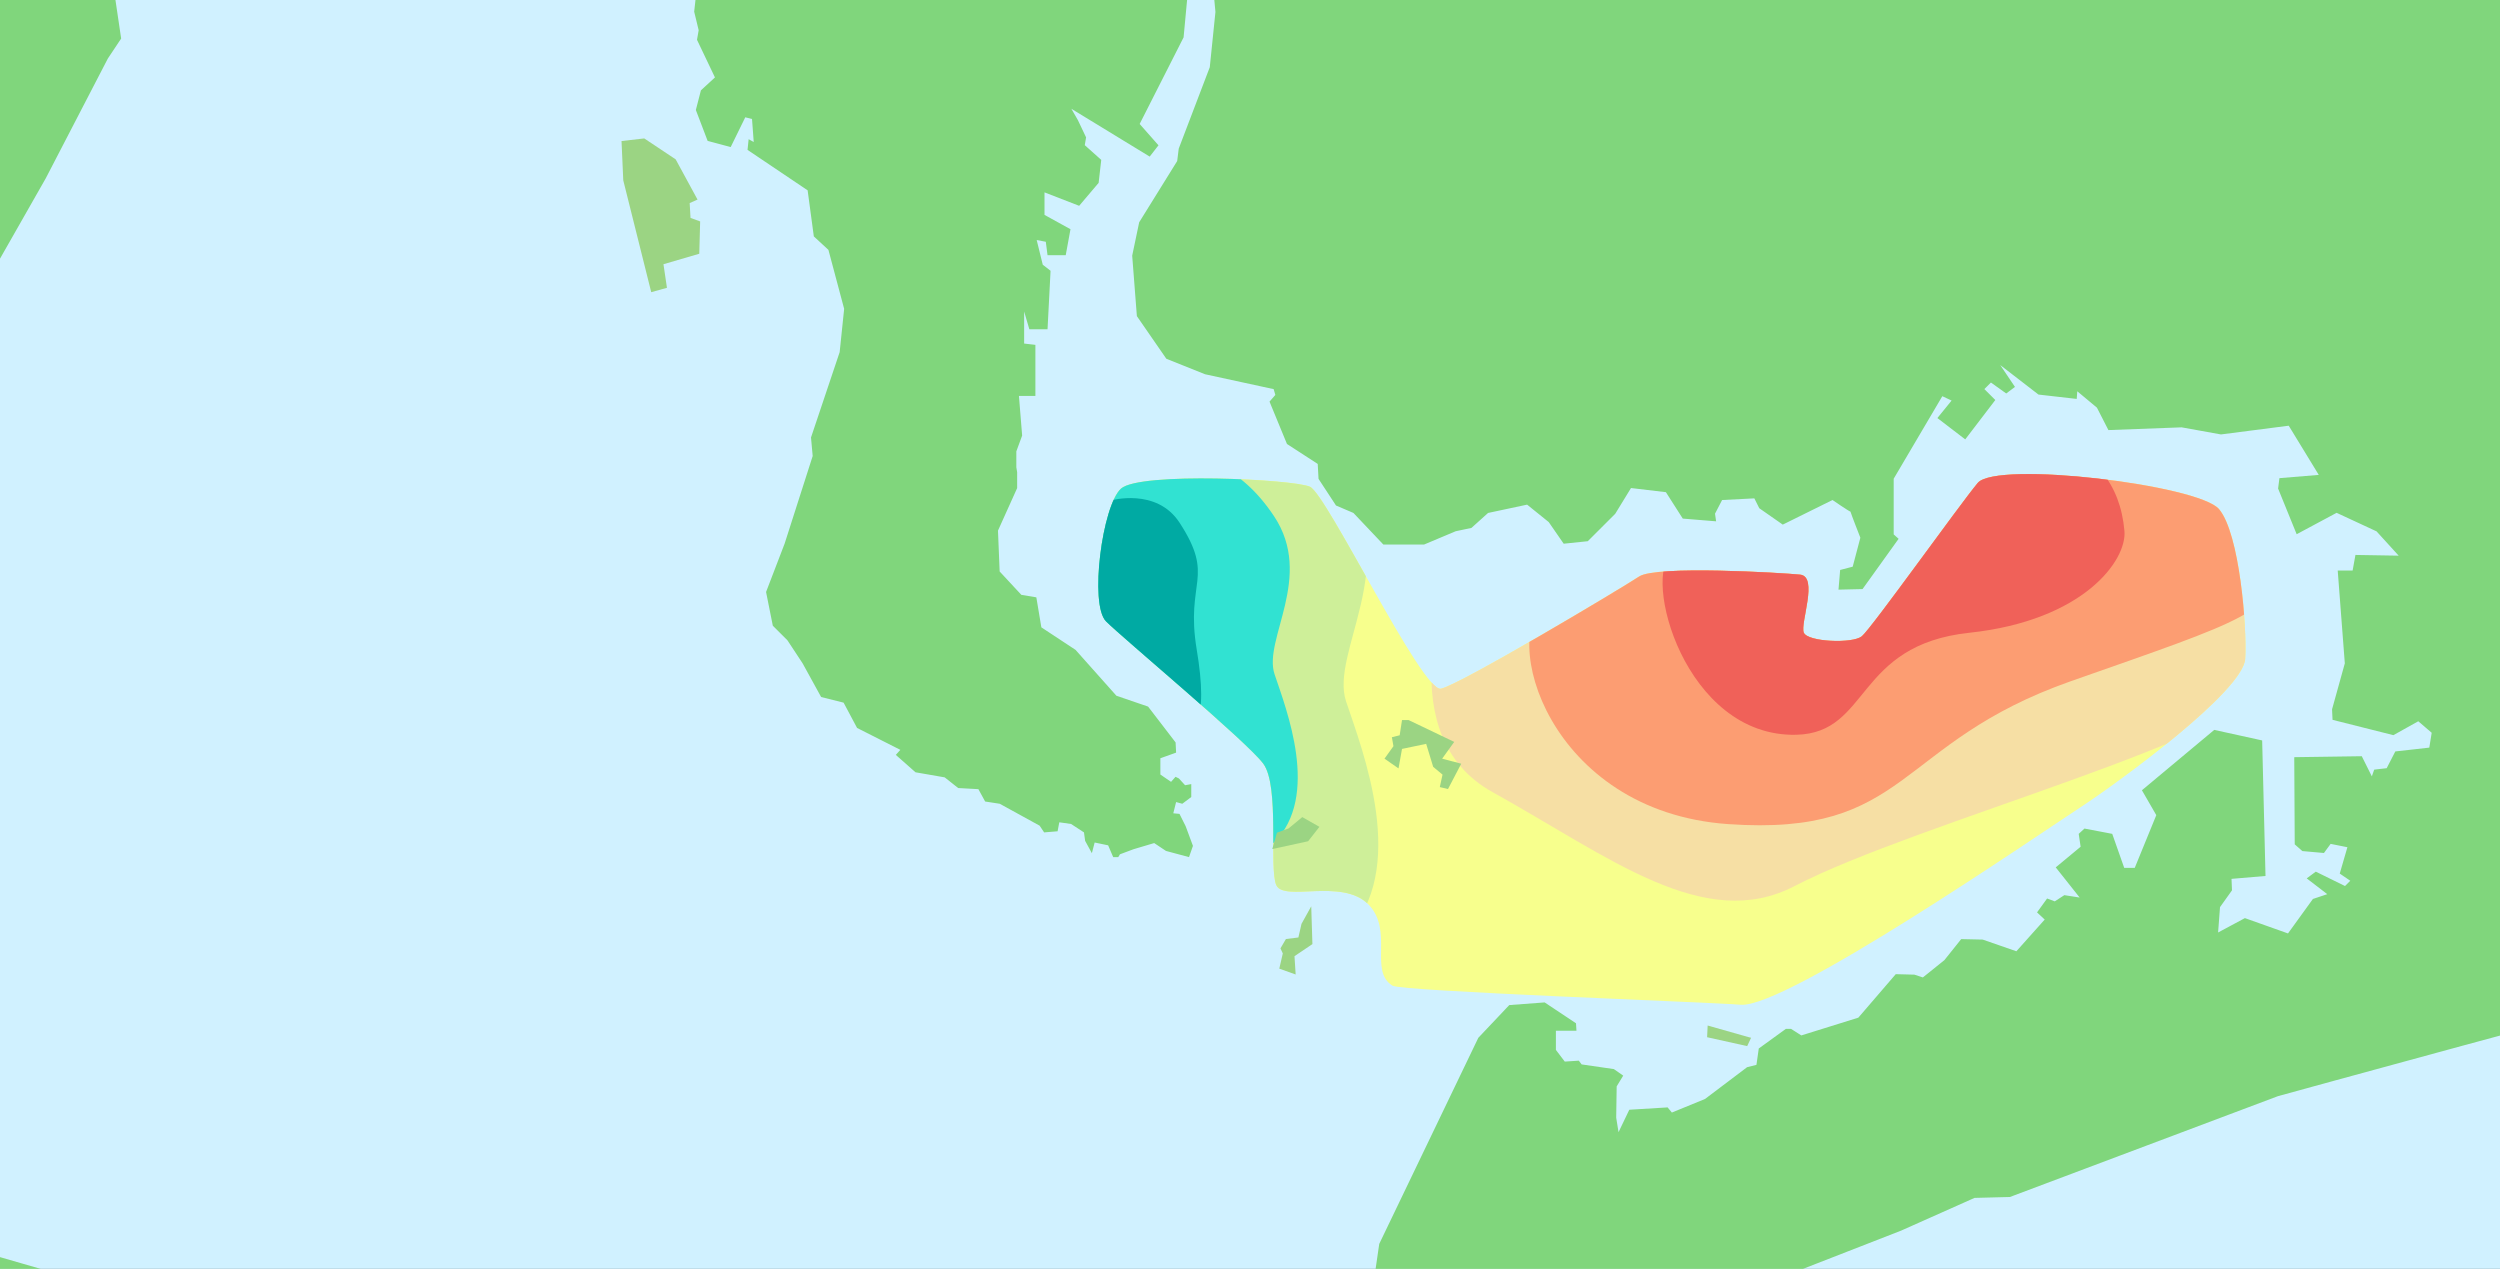
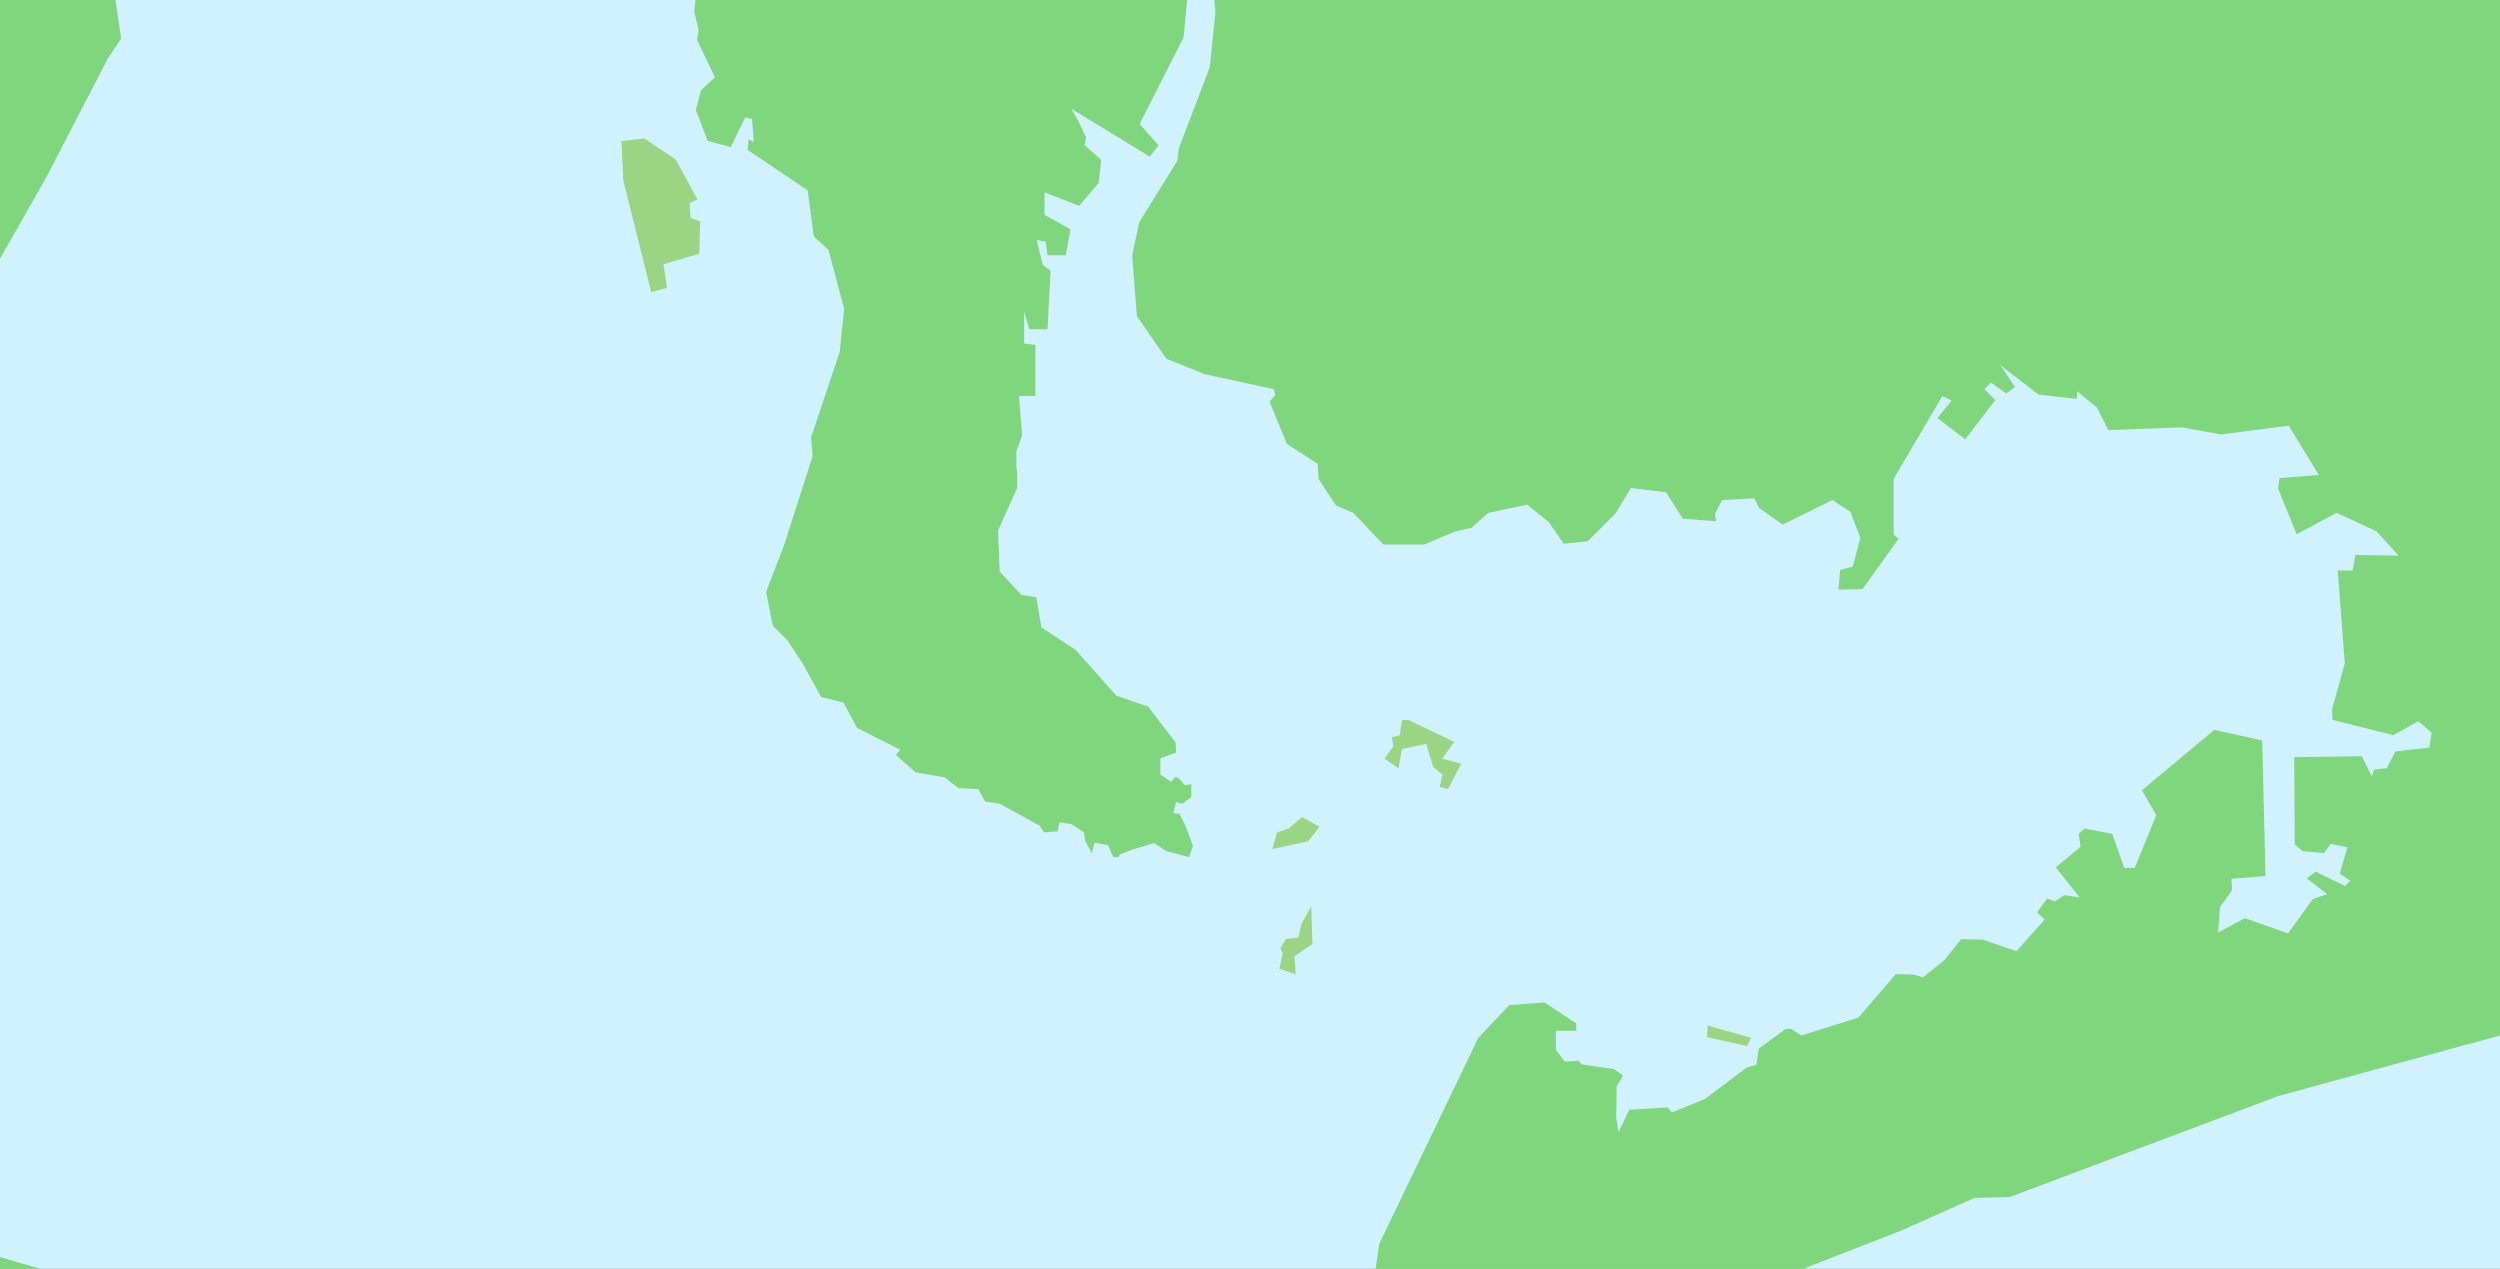
<svg xmlns="http://www.w3.org/2000/svg" id="_デザイン" width="331" height="168" viewBox="0 0 331 168">
  <rect x="0" y="0" width="331" height="168" fill="#333333" stroke="none" />
  <defs>
    <clipPath id="clippath">
      <rect x="-408.811" y="-248" width="331" height="168" style="fill:none;" />
    </clipPath>
    <clipPath id="clippath-1">
      <rect y="-248" width="331" height="168" style="fill:none;" />
    </clipPath>
    <clipPath id="clippath-2">
      <rect width="331" height="168" style="fill:none;" />
    </clipPath>
    <clipPath id="clippath-3">
-       <path d="M184.374,130.506c1.215.739,41.662,2.166,46.09,2.521,6.001.48,39.064-22.275,44.76-25.99,5.696-3.715,21.794-15.603,22.042-19.813.248-4.21-.743-16.593-3.467-19.813s-29.472-6.439-31.948-3.467c-2.477,2.972-14.117,19.317-15.355,20.308-1.238.991-7.182.743-7.677-.495s1.981-7.43-.495-7.677c-2.477-.248-19.07-1.238-21.299.248-2.229,1.486-23.775,14.364-26.252,14.86s-15.107-25.757-17.336-26.747-22.537-1.981-25.014.248c-2.477,2.229-4.21,15.355-1.981,17.584,2.229,2.229,18.575,15.85,20.803,18.822s.743,13.869,1.734,16.098c.991,2.229,8.688-.954,12.155,2.513,3.467,3.467.039,8.856,3.241,10.802Z" style="fill:none;" />
-     </clipPath>
+       </clipPath>
    <clipPath id="clippath-4">
-       <rect x="-411" width="331" height="168" style="fill:none;" />
-     </clipPath>
+       </clipPath>
    <clipPath id="clippath-5">
      <rect x="-411" y="248" width="331" height="168" style="fill:none;" />
    </clipPath>
    <clipPath id="clippath-6">
      <rect y="246" width="331" height="168" style="fill:none;" />
    </clipPath>
  </defs>
  <g style="clip-path:url(#clippath);">
    <path d="M90.656-316.956v169.781c-1.622-.593-3.159-1.108-4.522-1.497-7.845-2.241-23.893-5.22-31.945-3.274-6.479,1.566-20.266,5.398-20.266,5.398l-7.963-.797-5.133-2.477-12.496-2.714-21.001-2.643.015-.309,1.972-.527-.336-.915,1.106-2.692,2.212.336,2.019,1.202,2.501.047.866-1.49-1.155.047-2.163-.433-3.51-1.393-.049-1.106,1.202-1.875.818-1.588-.242-1.057,1.059-1.732.866-.144,2.212-2.454-.529-.72-.626-.193.096-1.442,1.106-.866,2.308-2.596-.72-.866-2.501,1.875-1.202.047-1.682,2.019-.193,3.607-.817-.096-1.202-1.346-1.009.626-.386.913-.866,2.212-.96.913-2.501.193-.144-4.087,2.163-4.231,2.597-2.357.913-.817.913.626,1.348-.337-.818-1.972.193-1.588,1.586-1.539,2.741-.96.866-2.212-3.221-2.261-1.635.049-.866,1.682-1.057,1.682-.242,1.828-1.539.337-.336-1.395-1.442-1.009-1.153,1.346-2.019-.289-1.635.675-1.828,1.25-.384,2.596-1.202,1.828h-.866l-.144-1.059-1.539-.336-.096-.913,1.779-.096,1.106-.673.336-2.355,1.106-1.684.48-1.923-1.202-.047-1.442.287-1.202-.48-.144-1.539-1.106.24v2.645l-.769,2.212-.72-.047.047,1.25.626,1.153.096,1.251-2.357.624-.287.386-1.635.529-2.981,1.539.047.624.626.482,2.212-.146.626-.527,1.779.047v.577l-1.875.673.096,1.059,1.923.913.769,3.27-2.405-.049.049,2.405,1.875.193,1.73,1.202.096-1.106,1.106.24.626.626.047,1.393.529.242.049,1.106,1.2-.049.193,1.924-.337,1.393.433.722,3.03.337.144.48.098.915,3.521,2.379.016.577c-2.419-.044-12.35-.202-15.215.009-3.27.244-20.595,3.392-22.472,3.696-1.877.302-26.954,7.208-26.954,7.208l-18.354,6.904-2.423.062-5.027,2.241-10.722,4.18-2.907.484-2.847.122-5.089-.909-4.542,1.09-8.541,2.425-.606-.728-3.634.182.424-1.271,1.029.12,1.273-1.877.424-2.908,6.784-14.113,2.119-2.241,2.423-.182,2.148,1.428.031.513h-1.408v1.311l.607.8.96-.064.193.256,2.208.32.64.447-.447.737-.033,2.144.16.993.737-1.537,2.625-.16.289.353,2.272-.929,2.881-2.177.64-.16.16-1.12,1.857-1.344h.353l.704.449,3.905-1.217,2.561-2.978,1.28.033.577.191,1.473-1.184,1.151-1.441,1.473.033,2.304.8,1.941-2.172-.526-.491.689-.951.526.196.655-.426,1.049.164-1.639-2.066,1.704-1.411-.131-.884.395-.362,1.901.362.82,2.328h.722l1.475-3.609-.984-1.704,4.953-4.134,3.281.722.229,9.282-2.328.198.033.786-.82,1.15-.131,1.737,1.835-.984,2.952,1.049,1.706-2.361.984-.327-1.41-1.082.622-.46,2.001.984.362-.36-.722-.493.524-1.804-1.148-.229-.458.624-1.477-.131-.524-.46-.033-5.969,4.624-.065.689,1.379.164-.46.853-.098.591-1.148,2.328-.262.164-1.017-.919-.788-1.704.951-4.167-1.049-.033-.722.873-3.145-.486-6.357h1.02l.193-1.068,2.961.049-1.515-1.664-2.736-1.27-2.736,1.466-1.271-3.127.091-.713,2.694-.224-2.057-3.369-4.64.598-2.694-.486-5.015.187-.786-1.535-1.346-1.122-.038.524-2.619-.298-2.619-2.021,1.01,1.497-.598.449-1.048-.749-.449.449.749.748-2.059,2.696-1.908-1.461.973-1.197-.635-.3-3.33,5.651v3.816l.337.298-2.47,3.443-1.646.038.113-1.348.86-.224.524-1.984s-.638-1.626-.677-1.786c-.089-.011-1.231-.795-1.231-.795l-3.405,1.684-1.61-1.122-.337-.675-2.208.113-.486.935.075.524-2.283-.187-1.155-1.808-2.39-.284-1.08,1.764-1.879,1.877-1.65.171-1.024-1.481-1.481-1.195-2.674.569-1.139,1.024-1.082.229-2.161.909h-2.79l-2.048-2.163-1.195-.511-1.195-1.823-.056-1.024-2.106-1.366-1.195-2.901.398-.457-.115-.398-4.696-1.019-2.654-1.062-2.017-2.919-.32-4.142.478-2.285,2.603-4.194.106-.849,2.126-5.577.387-3.783-.375-4.021.085-2.923-.946-.688-.086,2.752-.515,2.921-.346,3.698-3.008,5.931,1.29,1.461-.602.773-5.364-3.274.444.771.564,1.186-.089.535,1.128,1.008-.178,1.573-1.335,1.571-2.372-.92v1.542l1.779.98-.326,1.779h-1.246l-.118-.919-.624-.12.415,1.692.535.415-.207,4.005h-1.246l-.356-1.217v2.195l.771.089v3.5h-1.128l.22,2.712-.398,1.084v1.086l.056.342v1.086l-1.313,2.912.115,2.799,1.484,1.599,1.028.171.344,2.055,2.341,1.542,2.797,3.141,2.17.742,1.884,2.455.035.698-1.077.386v1.115l.731.5.307-.346.231.115.422.462.424-.076v.884l-.615.462-.424-.116-.193.769.424.04.424.846.498,1.346-.269.769-1.577-.424-.808-.538-1.422.424-.924.346-.115.193h-.347l-.346-.808-.924-.193-.191.731-.462-.846-.078-.578-.884-.577-.808-.115-.116.615-.922.076-.307-.46-2.732-1.501-1-.155-.462-.846-1.384-.076-.924-.731-1.999-.347-1.348-1.191.309-.346-2.963-1.501-.922-1.732-1.539-.386-1.27-2.308-1.039-1.577-1-.999-.462-2.308,1.27-3.309,1.923-6.002-.115-1.27,1.963-5.846.307-2.963-1.077-4.038-1-.924-.424-3.154-4.116-2.77.076-.731.347.193-.116-1.577-.462-.116-.999,2.039-1.579-.422-.808-2.117.347-1.346.96-.884-1.23-2.577.115-.655-.307-1.27.538-4.847.076-1.499.078-.808.229-1.77v-2.27l-1.775-.342-1.057-1.561,4.04-5.462,1.057.413.687-1.148-.826-.735,1.148-1.79.642-.184.644-2.021,1.468-.229.413-1.422-2.019-.413,1.148-1.608,3.167.735,1.088-1.377-3.64-.728,3.64-7.006,4.913-.364-2.548-1.639,1.548-4.458.637-6.824-2.457-.364-2.728.364-1.184,4.822-2.639,8.645-.909.818-7.259,2.948-6.024-1.686,1.206,5.784-6.024-3.134-5.302-1.686-3.132,1.204-5.542.242-1.206,2.41.724,1.204-2.168,1.686-2.41-.482-2.41.482-1.686,3.374,2.848,1.917-1.975,3.496-3.496-1.368-1.519,5.166-.913,1.368-.455,1.368.455,2.432,2.585-1.519,2.736.76.758,1.215-.607.911-2.736-.608-1.975,1.521.304,3.798.607,4.103-.911,1.368-4.254,8.207-5.016,8.814-8.814,10.182-6.382,12.767-2.887,14.893.758,4.356,1.217.202,1.013.306.709,1.013,1.722,1.417,1.417-.404.507,1.823-2.026.811.911,2.228.304,3.952-.911,1.721-.406,2.128-1.013.709-.709.911-.809,1.013-1.622,1.115.811,1.521,2.837-.306.404.507,1.622-.304.506-1.722,1.419.506-1.621,4.154h1.013l1.924-2.228,3.343,1.419.102-1.521,14.385,4.154,4.256,8.207,8.814,3.951,3.951.809,12.892,9.616,7.141-.207.693,2.774.346,1.646,2.168,2.254,1.301-1.04-.175-1.646-.953-2.861,1.821-.52.693,2.428.26,1.299,1.821.607.868,3.207,3.034-.085,1.646,1.126.52,1.733-.087,2.168-1.386.26,1.733,1.386,1.04-.173.78,2.166-.868,3.209,2.948-.26-1.128-1.128.608-1.821,1.993-1.559,3.987-.347,1.473,2.081.087,3.294-.78,2.599,1.993,2.948-2.254,1.386-.173,1.388-1.04,1.646-.435,2.341h-.984l-.14.395,1.601,1.753-.153.839h-2.592l-.304-1.142-.404-1.844h-1.611l-.577,1.386-1.326-1.386h-.318l.196,2.148-.688.306-1.828-1.753.609,2.515v.686l-1.144-.153-.153,1.068-1.142.458-1.297.38-.533-.839-2.21-.609-.229,1.068-1.297.227-.151.991-2.059.076-3.354-.762.306.839,1.677.38.076,2.059,3.278.153.686-.839.304-1.373,1.906-1.371.229,3.125,2.592-1.524,1.677,1.144-1.524,1.601.457,1.983.762-.306,1.601-2.974,1.297-.686.609-.686,2.059-.991.533.686,1.677-.609.382.915-1.45,1.448-1.981,1.906-1.677,1.068-.991,2.896.533,2.745,1.371,1.83,1.297.839-.229,1.22-.991.686-.304,2.363,1.981,1.601.229,1.144.915.533-.533,2.745h-1.297l-.991.38-1.753.458-1.981-.153-.229,1.068.609,1.142-.38.686-2.286.153-2.059.306-.533,1.144-.076,2.59-1.45-1.295-2.516-.153-1.601.609-1.753-.075-2.819-.839-1.448-.764-2.441-.075-.762-.915-1.371-.229-.153.762-1.906-.457-.151-1.144-.764-1.068-1.828-.229-.153-.762,1.448-.227,1.22-1.144,2.21-.076.838.686,1.983-.838.686,1.524.762.229-.153-.686.535-.762,1.677.991-.076.991,1.601-.688.991.458-.458,1.295h1.22l.686-1.601,1.448.306-.229,1.906.991,1.295-.076-1.753.991.306.382.991.839-.915.915-1.22.989.153,2.135-.229-.12-.498.662-.067-.595-.529-.629-.462,1.059-1.124-.462-.266-1.026-.296-.231.66-1.191.233-.198-.993-.462.133-.364,1.621-1.29.098-.629.331-.364-.464-.065-.926.133-1.124.959-.628.231-.166-.264-.628.429-.728.76-.033,1.621,1.222,3.769-.065-.296-1.357-.595-.033-.529.562-.86-.098-1.95-1.588-.067-.66,1.091-.728-.065-.331-1.191.264-.529.76-.859.2-1.852-.166-.233-1.555.828-.296,1.322.959.298-.595-.067-.497-.628-.166.033-.264,2.017-.035v-.66l-.429-1.124-.76-.397-1.059.728-.266.959-1.719.033-.296-.429-.464.198v.76l-1.091.429-.462-.429-.597.231-.728-.497.795-.693,1.091-.364h.693l.597-1.324-.76.035-1.126.495-.891.597-1.091.131-.597-.76-.628-.826.397-1.124.464-1.324.893-.198-.035-.462-.959.098-.991.198.065,1.257-1.222.662-.166.893.959.296-.298.464-.926.033.266.826-1.059.662.065.595.926.198,1.257.233.562.76,1.322.859v.728l-1.586-.098-1.124-.033-.166.562h.529l-.233.628-.793.429-.728-.397-.133.331-.033.331-.793-.067-1.819-.065-.264-.298.033-.429.497-.562.527-.429-.033-.266-.628-.628-.828.364-.231.562-.397.098-.298-1.586,1.159-.397.891-.76-1.521-.166-.429-.529.166-.662.331-.296.264-.431-.264-.364-1.621.133-.431.628-.231-.397-.595-.364-.628.562.429.233-.231.495.495.497.1.695-.266.529-1.322-.198.266.628-.926.166-.067.991.266.331.893.065,1.521.86-.231.397-1.159-.595-2.346.198-2.017-1.752-2.05-.629-.597-.166-1.619-.429-1.786.497-.264.76.033.793-.166.959-1.555.166-1.124.166-.231.529-1.521.397-.431.893-.562-.266-.296-1.388.959-.266-.033-1.719-.497-1.157.76-1.686.86.429.397-.662.529-.693h-1.322l.495-1.488.762.065.098.529.364-.1.166-.693.1-.298-.629-.959.266-.067.926.662.726.991.629-.098v-.662l-.793-1.421-.233-.695.233-.298.429-.065,1.388,1.355.431,1.29-.033-1.819,1.057-.959.198-.429,1.455-.133.067-.595-1.39-.1.198-.826.629-.562-.035-.86h-.959l-.133.793-.726-.033-1.026-.198.065-.595-.166-.628-1.024.364.562.76-.264.495-.893-.562-.166-.264.065-.695.166-.429-.264-.529-.562.364-.893.133-.266-.629-.66.231-.662.133.067.695.66.462.231.96-2.53,4.145-.36-1.009,1.082-2.235-.866-2.235-1.513.866-.578.287-1.37-.72-2.525.287-.72,1.155,2.885-.146.649,1.011-1.442,1.442,1.442,1.009-.362.504-1.297-.287-.577-1.082-1.228,1.153.722.577-.289.795-1.226-.146-.36,1.009-1.875,1.009.36.866,2.454-1.226.937.577-.289.793.649.073,1.371-1.009,1.586-.433-.289,1.155-1.082.72-.937,2.235-1.37-.071-1.155,1.803,1.226.433-.36,1.08-4.327.578-.216,2.019-1.08,1.08-2.957.362-2.308,2.596-.504,1.515h-4.256l-1.08-3.534.72-.506.793,1.226.506-1.153-2.525-1.659,2.668-1.875,1.586-.287-.433-1.659-.577-.289-1.73,1.082-.073-1.155-.937.289-.433,1.299-3.894.72-1.155.577-.864.939.216,1.73.793.649-.939,3.028-.72.146-.289,1.659-.36.504-2.019-2.092.36-1.659.36-4.109-1.153.504-.144,1.082-.289,1.875-.722-1.442-1.37-.073-.866,1.082-.72-.649h-.866l-.144-2.019-1.802.504-.289.866.433.722v2.163l.649.577.144,2.814-2.019-1.226-.216-1.228-1.802.578.144,1.803.866.073.866.648.287,1.515-1.37-.073-1.875-.577-.144,1.515.937.216.866.577,2.379.144.433.939-.72.504-1.009.216-1.011,1.515-3.099,1.08.287-2.019-1.297-.216-2.885-1.659-.578-2.306.722-1.009,1.082.287.648-.72-.648-.793-.433-1.659-1.155.287-.36,1.442-1.186.462h-1.37l-1.781.342,1.026,1.37,1.028.344.753.82.069,2.261.478,1.231-1.231,1.233-4.451.275-1.164,1.779-1.986.344-.617,1.506-2.534.273-1.781-1.506.549-1.231.889.478-.206-1.439-2.876.275-.617.889-.889,2.739-1.028.753-2.328,2.945-1.712-1.712-1.233.686.136-2.328,1.233-.686-.617-.753-.411-.822-1.437,1.233-2.055,1.164-.067,1.095-3.014.617.48,1.028,2.395-.547-.409,1.164-.891.136-.067,1.028.547.82-.069.753-1.37-1.231-2.259.136.067,1.164-3.081.206-.82,1.37-1.097.684v.891l.411.822-1.164.82-.617-.206-.067,1.097-1.097-.891-.753.069-.822,1.506.069,1.302s1.233.547,1.439.615c.206.069-.891,2.055-.891,2.055l-.684.273-.206,1.302.547.342.275,1.575,2.328.478-1.508,1.644.344,1.506,1.3-.136.684,1.231.617.206.822-1.231,2.259-.069-.478,1.575-.547.206-.96,3.492-1.231,2.739-1.164-.48.342-2.19-2.259.204-.48,1.097-.273,1.095-1.164.822-1.85-3.218,1.439-.959v-.48l-2.055-.069-.82.686-.138,2.876h-1.437l-.48-1.644.342-2.328,3.15-2.465,2.397-2.876-1.712-1.37-3.836,4.382-2.328,1.097-.753,1.3-1.506.48-1.3,1.026,1.984,2.945-1.917,1.439-1.712,1.164-3.15.478.617,1.644,1.302,1.781h3.629l3.816.293v6.817l2.659.498,1.497,1.997,2.494.166.666,1.662-3.325,3.159-2.827-.498-1.331-.167.999,1.497,1.33.5h2.994l-.831,1.495-1.497-.331.166,1.33.167,2.161,2.992.167-.831,4.656-3.325.664-4.323-1.164-.167-2.328h3.159l.333-1.33-4.323-.831-3.325-3.658-1.995.664,2.328,3.991-2.163,2.828-2.992.997,1.828,2.163,2.328-.999,1.83-1.662,1.828,4.156.167,2.828-3.159.166-.5,1.83-1.828-1.497-4.822,1.83,2.659,1.33v2.992l-3.991,2.163-1.497-.831-.831-1.497,1.164-.666-2.328-1.164-2.659-.166-.5,1.995.831,1.497-1.162,1.662-.395-.258.611-129.345v-240.764H90.656Z" style="fill:#80d67c;" />
  </g>
  <g style="clip-path:url(#clippath-1);">
    <path d="M491.67-431.836v218.779c-2.091-.764-4.071-1.427-5.827-1.929-10.109-2.888-30.788-6.727-41.164-4.219-8.349,2.018-26.114,6.956-26.114,6.956l-10.261-1.027-6.614-3.192-16.102-3.497-27.061-3.406.019-.398,2.541-.68-.434-1.179,1.425-3.469,2.85.434,2.602,1.549,3.223.061,1.116-1.92-1.488.061-2.787-.558-4.523-1.795-.063-1.425,1.549-2.416,1.055-2.046-.312-1.362,1.364-2.231,1.116-.185,2.85-3.162-.682-.928-.806-.248.124-1.859,1.425-1.116,2.974-3.345-.928-1.116-3.223,2.416-1.549.061-2.168,2.602-.248,4.648-1.052-.124-1.549-1.734-1.301.806-.497,1.177-1.116,2.85-1.237,1.177-3.223.248-.185-5.267,2.787-5.452,3.347-3.038,1.177-1.052,1.177.806,1.737-.434-1.055-2.541.248-2.046,2.044-1.983,3.532-1.238,1.116-2.85-4.151-2.913-2.107.063-1.116,2.168-1.362,2.168-.312,2.356-1.983.434-.434-1.798-1.859-1.301-1.486,1.734-2.602-.373-2.107.87-2.356,1.61-.495,3.345-1.549,2.356h-1.116l-.185-1.364-1.983-.434-.124-1.177,2.292-.124,1.425-.867.434-3.035,1.425-2.17.619-2.477-1.549-.061-1.859.37-1.549-.619-.185-1.983-1.425.309v3.408l-.991,2.85-.928-.061.061,1.61.806,1.486.124,1.613-3.038.804-.37.497-2.107.682-3.841,1.983.061.804.806.621,2.85-.188.806-.68,2.292.061v.743l-2.416.867.124,1.364,2.477,1.177.991,4.214-3.098-.063.063,3.098,2.416.248,2.229,1.549.124-1.425,1.425.309.806.806.061,1.795.682.312.063,1.425,1.547-.063.248,2.48-.434,1.795.558.93,3.905.434.185.619.127,1.179,4.538,3.066.021.743c-3.117-.056-15.914-.26-19.606.012-4.214.314-26.539,4.371-28.958,4.763-2.419.389-34.733,9.288-34.733,9.288l-23.651,8.897-3.122.08-6.478,2.888-13.817,5.386-3.745.623-3.668.157-6.558-1.172-5.852,1.404-11.006,3.124-.781-.938-4.683.234.546-1.638,1.327.155,1.641-2.419.546-3.748,8.742-18.185,2.73-2.888,3.122-.234,2.768,1.84.04.661h-1.814v1.69l.783,1.031,1.238-.082.248.33,2.845.413.825.577-.577.949-.042,2.763.206,1.28.949-1.98,3.382-.206.373.455,2.927-1.198,3.713-2.806.825-.206.206-1.444,2.393-1.732h.455l.907.579,5.032-1.568,3.3-3.837,1.65.042.743.246,1.898-1.526,1.484-1.856,1.898.042,2.97,1.031,2.501-2.798-.677-.633.888-1.226.677.253.844-.548,1.352.211-2.112-2.663,2.196-1.819-.169-1.139.509-.466,2.449.466,1.057,3h.93l1.901-4.65-1.268-2.196,6.382-5.327,4.228.93.295,11.96-3,.255.042,1.012-1.057,1.481-.169,2.238,2.365-1.268,3.804,1.352,2.199-3.042,1.268-.422-1.816-1.395.802-.593,2.578,1.268.466-.464-.931-.635.675-2.325-1.479-.295-.591.804-1.903-.169-.675-.593-.042-7.692,5.958-.084.888,1.777.211-.593,1.099-.127.762-1.479,3-.337.211-1.31-1.184-1.015-2.196,1.226-5.37-1.352-.042-.93,1.125-4.052-.626-8.192h1.315l.248-1.376,3.816.063-1.952-2.145-3.525-1.636-3.525,1.889-1.638-4.029.117-.919,3.471-.288-2.651-4.341-5.979.771-3.471-.626-6.462.241-1.013-1.978-1.734-1.446-.049.675-3.375-.384-3.375-2.604,1.301,1.929-.771.579-1.35-.966-.579.579.966.963-2.653,3.474-2.459-1.882,1.254-1.542-.818-.387-4.291,7.282v4.917l.434.384-3.183,4.437-2.121.049.145-1.737,1.109-.288.675-2.557s-.823-2.095-.872-2.302c-.115-.014-1.587-1.024-1.587-1.024l-4.388,2.17-2.074-1.446-.434-.87-2.845.145-.626,1.205.096.675-2.941-.241-1.488-2.33-3.08-.366-1.392,2.273-2.421,2.419-2.126.22-1.32-1.908-1.908-1.54-3.445.734-1.467,1.32-1.395.295-2.784,1.172h-3.595l-2.639-2.787-1.54-.659-1.54-2.348-.073-1.32-2.714-1.76-1.54-3.738.513-.588-.148-.513-6.052-1.313-3.42-1.369-2.599-3.762-.413-5.337.616-2.944,3.354-5.405.136-1.095,2.74-7.186.499-4.875-.483-5.182.11-3.766-1.219-.886-.11,3.546-.663,3.764-.445,4.765-3.877,7.643,1.662,1.882-.776.996-6.912-4.219.572.994.727,1.528-.115.689,1.453,1.298-.23,2.027-1.72,2.025-3.056-1.186v1.988l2.292,1.263-.42,2.292h-1.606l-.152-1.184-.804-.155.534,2.18.689.534-.267,5.161h-1.605l-.459-1.568v2.829l.994.115v4.509h-1.453l.284,3.495-.513,1.397v1.399l.073.441v1.399l-1.692,3.752.148,3.607,1.913,2.06,1.324.22.443,2.648,3.016,1.988,3.605,4.048,2.796.956,2.428,3.164.045.9-1.388.497v1.437l.942.645.396-.445.298.148.544.595.546-.098v1.139l-.792.595-.546-.15-.248.991.546.052.546,1.09.642,1.734-.347.991-2.032-.546-1.041-.694-1.833.546-1.191.445-.148.248h-.448l-.445-1.041-1.191-.248-.246.942-.595-1.09-.101-.745-1.139-.743-1.041-.148-.15.792-1.188.098-.396-.593-3.52-1.934-1.289-.199-.595-1.09-1.784-.098-1.191-.942-2.576-.448-1.737-1.535.398-.445-3.818-1.934-1.188-2.231-1.983-.497-1.636-2.974-1.338-2.032-1.289-1.287-.595-2.974,1.636-4.263,2.477-7.735-.148-1.636,2.529-7.533.396-3.818-1.388-5.203-1.289-1.191-.546-4.064-5.304-3.57.098-.942.448.248-.15-2.032-.595-.15-1.287,2.627-2.034-.544-1.041-2.728.448-1.734,1.237-1.139-1.584-3.321.148-.844-.396-1.636.694-6.246.098-1.931.101-1.041.295-2.281v-2.925l-2.288-.441-1.362-2.011,5.206-7.038,1.362.532.886-1.479-1.064-.947,1.479-2.306.827-.237.83-2.604,1.891-.295.532-1.833-2.602-.532,1.479-2.072,4.081.947,1.402-1.774-4.69-.938,4.69-9.028,6.331-.469-3.284-2.112,1.995-5.745.82-8.794-3.166-.469-3.516.469-1.526,6.213-3.401,11.14-1.172,1.055-9.354,3.799-7.763-2.173,1.554,7.453-7.763-4.038-6.832-2.173-4.036,1.552-7.142.312-1.554,3.106.933,1.552-2.794,2.173-3.106-.621-3.106.621-2.173,4.348,3.67,2.47-2.545,4.505-4.505-1.763-1.957,6.656-1.177,1.763-.586,1.763.586,3.134,3.331-1.957,3.525.98.977,1.566-.783,1.174-3.525-.783-2.545,1.959.391,4.894.783,5.288-1.174,1.763-5.482,10.575-6.464,11.358-11.358,13.121-8.224,16.451-3.72,19.191.977,5.613,1.568.26,1.306.394.914,1.305,2.22,1.826,1.826-.52.654,2.348-2.611,1.045,1.174,2.871.391,5.093-1.174,2.217-.523,2.742-1.306.914-.914,1.174-1.043,1.305-2.091,1.437,1.045,1.959,3.656-.394.52.654,2.091-.391.652-2.22,1.828.652-2.088,5.353h1.306l2.48-2.871,4.308,1.828.131-1.959,18.537,5.353,5.484,10.575,11.358,5.091,5.091,1.043,16.613,12.392,9.202-.267.893,3.574.445,2.121,2.794,2.904,1.676-1.341-.225-2.121-1.228-3.687,2.346-.67.893,3.129.335,1.673,2.346.783,1.118,4.132,3.909-.11,2.121,1.451.67,2.234-.112,2.794-1.786.335,2.234,1.786,1.341-.223,1.005,2.791-1.118,4.134,3.799-.335-1.453-1.453.783-2.346,2.569-2.009,5.138-.448,1.898,2.681.112,4.245-1.005,3.349,2.569,3.799-2.904,1.786-.223,1.788-1.341,2.121-.56,3.016h-1.268l-.18.509,2.062,2.259-.197,1.081h-3.34l-.391-1.472-.52-2.377h-2.077l-.743,1.786-1.709-1.786h-.41l.253,2.768-.886.394-2.355-2.259.785,3.241v.884l-1.474-.197-.197,1.376-1.472.591-1.671.49-.687-1.081-2.848-.785-.295,1.376-1.671.293-.194,1.277-2.653.098-4.322-.982.394,1.081,2.161.49.098,2.653,4.224.197.884-1.081.391-1.77,2.456-1.767.295,4.027,3.34-1.964,2.161,1.474-1.964,2.063.588,2.555.982-.394,2.062-3.832,1.671-.884.785-.884,2.653-1.277.687.884,2.161-.785.492,1.179-1.868,1.866-2.552,2.456-2.161,1.376-1.277,3.731.687,3.537,1.767,2.358,1.671,1.081-.295,1.573-1.277.884-.391,3.045,2.552,2.063.295,1.474,1.179.687-.687,3.537h-1.671l-1.277.49-2.259.591-2.552-.197-.295,1.376.785,1.472-.49.884-2.946.197-2.653.394-.687,1.474-.098,3.338-1.868-1.669-3.241-.197-2.063.785-2.259-.096-3.633-1.081-1.866-.984-3.145-.096-.982-1.179-1.767-.295-.197.982-2.456-.588-.195-1.474-.984-1.376-2.355-.295-.197-.982,1.866-.293,1.573-1.474,2.848-.098,1.08.884,2.555-1.08.884,1.964.982.295-.197-.884.689-.982,2.161,1.277-.098,1.277,2.062-.886,1.277.591-.591,1.669h1.573l.884-2.063,1.866.394-.295,2.456,1.277,1.669-.098-2.259,1.277.394.492,1.277,1.081-1.179,1.179-1.573,1.275.197,2.752-.295-.155-.642.853-.087-.766-.682-.811-.595,1.364-1.448-.595-.342-1.322-.382-.298.851-1.535.3-.255-1.28-.595.171-.469,2.088-1.662.127-.811.427-.469-.598-.084-1.193.171-1.449,1.235-.809.298-.213-.34-.809.553-.938.98-.042,2.088,1.575,4.856-.084-.382-1.748-.766-.042-.682.724-1.109-.127-2.513-2.046-.087-.851,1.406-.938-.084-.427-1.535.34-.682.98-1.106.258-2.386-.213-.3-2.004,1.066-.382,1.704,1.235.384-.766-.087-.64-.809-.213.042-.34,2.599-.045v-.851l-.553-1.448-.98-.511-1.364.938-.342,1.235-2.215.042-.382-.553-.598.255v.98l-1.406.553-.595-.553-.769.298-.938-.64,1.024-.893,1.406-.469h.893l.769-1.706-.98.045-1.451.638-1.148.769-1.406.169-.769-.98-.809-1.064.511-1.449.598-1.706,1.151-.255-.045-.595-1.235.127-1.277.255.084,1.62-1.575.853-.213,1.151,1.235.382-.384.598-1.193.042.342,1.064-1.364.853.084.766,1.193.255,1.62.3.724.98,1.704,1.106v.938l-2.044-.127-1.449-.042-.213.724h.682l-.3.809-1.022.553-.938-.511-.171.427-.042.427-1.022-.087-2.344-.084-.34-.384.042-.553.64-.724.68-.553-.042-.342-.809-.809-1.066.469-.298.724-.511.127-.384-2.044,1.493-.511,1.148-.98-1.959-.213-.553-.682.213-.853.427-.382.34-.555-.34-.469-2.088.171-.555.809-.298-.511-.766-.469-.809.724.553.3-.298.638.638.64.129.895-.342.682-1.704-.255.342.809-1.193.213-.087,1.277.342.427,1.151.084,1.959,1.109-.298.511-1.493-.766-3.024.255-2.599-2.257-2.641-.811-.769-.213-2.086-.553-2.302.64-.34.98.042,1.022-.213,1.235-2.004.213-1.448.213-.298.682-1.959.511-.555,1.151-.724-.342-.382-1.788,1.235-.342-.042-2.215-.64-1.491.98-2.173,1.109.553.511-.853.682-.893h-1.704l.638-1.917.982.084.127.682.469-.129.213-.893.129-.384-.811-1.235.342-.087,1.193.853.935,1.277.811-.127v-.853l-1.022-1.831-.3-.895.3-.384.553-.084,1.788,1.746.556,1.662-.042-2.344,1.362-1.235.255-.553,1.875-.171.087-.766-1.791-.129.255-1.064.811-.724-.045-1.109h-1.235l-.171,1.022-.935-.042-1.322-.255.084-.766-.213-.809-1.32.469.724.98-.34.638-1.151-.724-.213-.34.084-.895.213-.553-.34-.682-.724.469-1.151.171-.342-.811-.851.298-.853.171.087.895.851.595.298,1.238-3.26,5.342-.464-1.301,1.395-2.881-1.116-2.881-1.95,1.116-.745.37-1.765-.928-3.253.37-.928,1.488,3.717-.188.837,1.303-1.859,1.859,1.859,1.301-.466.649-1.671-.37-.743-1.395-1.582,1.486.93.743-.373,1.024-1.58-.188-.464,1.301-2.416,1.301.464,1.116,3.162-1.58,1.207.743-.373,1.022.837.094,1.767-1.301,2.044-.558-.373,1.488-1.395.928-1.207,2.881-1.765-.091-1.488,2.323,1.58.558-.464,1.392-5.576.745-.279,2.602-1.392,1.392-3.811.466-2.974,3.345-.649,1.952h-5.484l-1.392-4.554.928-.652,1.022,1.58.652-1.486-3.253-2.138,3.438-2.416,2.044-.37-.558-2.138-.743-.373-2.229,1.395-.094-1.488-1.207.373-.558,1.673-5.018.928-1.488.743-1.113,1.209.279,2.229,1.022.837-1.209,3.902-.928.188-.373,2.138-.464.649-2.602-2.695.464-2.138.464-5.295-1.486.649-.185,1.395-.373,2.416-.93-1.859-1.765-.094-1.116,1.395-.928-.837h-1.116l-.185-2.602-2.323.649-.373,1.116.558.93v2.787l.837.743.185,3.626-2.602-1.58-.279-1.582-2.323.745.185,2.323,1.116.094,1.116.834.37,1.952-1.765-.094-2.416-.743-.185,1.952,1.207.279,1.116.743,3.066.185.558,1.209-.928.649-1.301.279-1.303,1.952-3.994,1.392.37-2.602-1.671-.279-3.717-2.138-.745-2.972.93-1.301,1.395.37.834-.928-.834-1.022-.558-2.138-1.488.37-.464,1.859-1.528.595h-1.765l-2.295.441,1.322,1.765,1.324.443.97,1.057.089,2.913.616,1.587-1.587,1.589-5.735.354-1.5,2.292-2.559.443-.795,1.941-3.265.352-2.295-1.941.708-1.587,1.146.616-.265-1.854-3.705.354-.795,1.146-1.146,3.53-1.324.97-3,3.795-2.206-2.205-1.589.884.176-3,1.589-.884-.795-.97-.53-1.059-1.852,1.589-2.648,1.5-.087,1.411-3.884.795.619,1.324,3.087-.705-.527,1.5-1.148.176-.087,1.324.705,1.057-.089.97-1.765-1.587-2.911.176.087,1.5-3.97.265-1.057,1.765-1.413.881v1.148l.53,1.059-1.5,1.057-.795-.265-.087,1.413-1.413-1.148-.97.089-1.059,1.941.089,1.678s1.589.705,1.854.792c.265.089-1.148,2.648-1.148,2.648l-.881.352-.265,1.678.705.441.354,2.03,3,.616-1.943,2.119.443,1.941,1.676-.176.881,1.587.795.265,1.059-1.587,2.911-.089-.616,2.03-.705.265-1.238,4.5-1.587,3.53-1.5-.619.441-2.822-2.911.263-.619,1.413-.352,1.411-1.5,1.059-2.384-4.146,1.854-1.235v-.619l-2.648-.089-1.057.884-.178,3.706h-1.852l-.619-2.119.441-3,4.059-3.176,3.089-3.706-2.206-1.765-4.943,5.646-3,1.413-.97,1.676-1.941.619-1.676,1.322,2.557,3.795-2.47,1.854-2.206,1.5-4.059.616.795,2.119,1.678,2.295h4.676l4.917.377V1.277l3.427.642,1.929,2.573,3.213.213.858,2.142-4.284,4.071-3.642-.642-1.716-.216,1.287,1.929,1.713.645h3.858l-1.071,1.927-1.929-.427.213,1.713.216,2.784,3.856.216-1.071,6-4.285.855-5.571-1.5-.216-3h4.071l.429-1.713-5.571-1.071-4.284-4.713-2.571.855,3,5.142-2.787,3.645-3.856,1.284,2.355,2.787,3-1.287,2.358-2.142,2.356,5.356.216,3.645-4.071.213-.645,2.358-2.356-1.929-6.213,2.358,3.427,1.713v3.856l-5.142,2.787-1.929-1.071-1.071-1.929,1.5-.858-3-1.5-3.427-.213-.645,2.571,1.071,1.929-1.498,2.142-.509-.333.788-166.674v-310.247H491.67Z" style="fill:#80d67c;" />
  </g>
  <g style="clip-path:url(#clippath-2);">
    <rect x="-65.178" y="-87.72" width="432.663" height="370.79" style="fill:#d0f1ff;" />
    <g style="clip-path:url(#clippath-3);">
      <path d="M184.374,130.506c1.215.739,41.662,2.166,46.09,2.521,6.001.48,39.064-22.275,44.76-25.99,5.696-3.715,21.794-15.603,22.042-19.813.248-4.21-.743-16.593-3.467-19.813s-29.472-6.439-31.948-3.467c-2.477,2.972-14.117,19.317-15.355,20.308-1.238.991-7.182.743-7.677-.495s1.981-7.43-.495-7.677c-2.477-.248-19.07-1.238-21.299.248-2.229,1.486-23.775,14.364-26.252,14.86s-15.107-25.757-17.336-26.747-22.537-1.981-25.014.248c-2.477,2.229-4.21,15.355-1.981,17.584,2.229,2.229,18.575,15.85,20.803,18.822s.743,13.869,1.734,16.098c.991,2.229,8.688-.954,12.155,2.513,3.467,3.467.039,8.856,3.241,10.802Z" style="fill:#f7ff8d;" />
      <path d="M192.906,73.82c-1.757,4.1-8.753,23.575,4.686,31.043,15.548,8.639,28.059,18.674,40.02,12.448,16.35-8.51,60.4-19.714,63.723-27.76,4.3-10.414,7.543-37.403-12.957-39.746-20.5-2.343-40.415,0-40.415,0l-55.057,24.014Z" style="fill:#f6dfa4;" />
      <path d="M204.908,79.365c-6.656,4.573.066,28.063,23.87,29.745,24.076,1.701,22.082-10.726,45.426-18.928,23.145-8.132,27.417-9.26,26.876-15.634-1.771-20.866-22.915-26.734-51.558-15.913-28.643,10.821-44.615,20.73-44.615,20.73Z" style="fill:#fc9d72;" />
      <path d="M221.437,73.228c-4.142,2.78,1.568,24.422,16.412,24.055,9.779-.241,7.717-11.877,22.89-13.505,15.173-1.627,20.874-9.604,20.537-13.479-1.102-12.686-14.258-16.254-32.08-9.675-17.822,6.579-27.76,12.603-27.76,12.603Z" style="fill:#f06159;" />
      <path d="M140.238,60.221c6.737-6.4,25.377-15.224,37.882,3.574,7.438,11.18-2.045,22.636.099,29.068,2.144,6.433,8.478,22.394-.099,30.971-8.577,8.577-66.472-36.453-37.882-63.613Z" style="fill:#ceef99;" />
      <path d="M141.409,65.765c4.849-4.607,18.268-10.959,27.27,2.573,5.354,8.048-1.472,16.295.071,20.925,1.544,4.631,6.103,16.121-.071,22.295-6.174,6.174-47.852-26.241-27.27-45.793Z" style="fill:#31e2d2;" />
      <path d="M147.041,66.268s6.072-1.749,9.122,2.921c4.788,7.332.76,7.667,2.28,16.795,1.52,9.128.38,13.874-6.461,8.763-6.841-5.111-14.822-21.541-4.941-28.478Z" style="fill:#00aaa3;" />
    </g>
    <path d="M628.682-188.571V139.686c-3.137-1.146-6.108-2.142-8.742-2.894-15.167-4.333-46.194-10.093-61.763-6.33-12.526,3.028-39.182,10.437-39.182,10.437l-15.396-1.54-9.924-4.79-24.159-5.247-40.603-5.11.028-.598,3.812-1.02-.651-1.769,2.138-5.205,4.276.651,3.903,2.325,4.835.091,1.674-2.88-2.233.091-4.181-.837-6.787-2.694-.095-2.138,2.324-3.626,1.582-3.07-.468-2.043,2.047-3.348,1.674-.278,4.276-4.744-1.023-1.393-1.21-.373.186-2.789,2.138-1.674,4.463-5.018-1.393-1.674-4.835,3.626-2.325.091-3.253,3.903-.373,6.974-1.579-.186-2.324-2.602-1.952,1.21-.746,1.765-1.674,4.276-1.857,1.765-4.835.373-.278-7.902,4.181-8.18,5.022-4.558,1.765-1.579,1.765,1.21,2.606-.651-1.582-3.812.373-3.07,3.066-2.975,5.3-1.857,1.674-4.276-6.228-4.371-3.161.095-1.674,3.253-2.043,3.253-.468,3.534-2.975.651-.651-2.697-2.789-1.952-2.229,2.602-3.903-.559-3.161,1.305-3.534,2.416-.742,5.018-2.325,3.534h-1.674l-.278-2.047-2.975-.651-.186-1.765,3.439-.186,2.138-1.301.651-4.554,2.138-3.256.928-3.717-2.324-.091-2.789.556-2.325-.928-.278-2.975-2.138.464v5.113l-1.488,4.276-1.393-.091.091,2.416,1.21,2.23.186,2.419-4.558,1.206-.556.745-3.162,1.023-5.764,2.975.091,1.206,1.21.932,4.276-.281,1.21-1.02,3.439.091v1.115l-3.626,1.301.186,2.047,3.717,1.765,1.488,6.323-4.649-.095.095,4.649,3.626.373,3.344,2.325.186-2.138,2.138.464,1.21,1.21.091,2.694,1.023.468.095,2.138,2.321-.095.373,3.721-.651,2.694.837,1.396,5.859.651.278.928.19,1.769,6.808,4.6.032,1.115c-4.677-.084-23.878-.39-29.417.018-6.323.471-39.819,6.558-43.448,7.146-3.629.584-52.113,13.936-52.113,13.936l-35.486,13.349-4.684.12-9.72,4.333-20.731,8.081-5.62.935-5.504.236-9.84-1.758-8.781,2.107-16.514,4.688-1.171-1.407-7.026.352.819-2.458,1.99.232,2.462-3.629.819-5.623,13.117-27.286,4.097-4.333,4.684-.352,4.153,2.761.06.992h-2.722v2.535l1.175,1.547,1.857-.123.373.496,4.269.619,1.238.865-.865,1.424-.063,4.146.31,1.92,1.424-2.972,5.075-.31.559.682,4.392-1.797,5.57-4.209,1.238-.31.309-2.166,3.59-2.599h.682l1.361.869,7.55-2.353,4.951-5.757,2.476.063,1.115.369,2.849-2.289,2.226-2.785,2.849.063,4.456,1.547,3.752-4.199-1.016-.949,1.333-1.839,1.016.38,1.266-.823,2.029.316-3.168-3.995,3.295-2.729-.253-1.709.763-.7,3.675.7,1.586,4.501h1.396l2.852-6.977-1.903-3.295,9.576-7.993,6.344,1.396.443,17.945-4.501.383.063,1.519-1.586,2.223-.253,3.358,3.548-1.903,5.707,2.029,3.299-4.565,1.902-.633-2.725-2.092,1.203-.89,3.868,1.903.7-.696-1.396-.953,1.013-3.488-2.219-.443-.886,1.206-2.855-.253-1.013-.89-.063-11.542,8.939-.127,1.333,2.666.316-.89,1.649-.19,1.143-2.219,4.501-.506.316-1.966-1.776-1.523-3.295,1.839-8.057-2.029-.063-1.396,1.688-6.08-.939-12.291h1.973l.373-2.064,5.725.095-2.929-3.218-5.289-2.455-5.289,2.834-2.458-6.045.176-1.378,5.208-.433-3.977-6.513-8.971,1.157-5.208-.939-9.695.362-1.519-2.968-2.602-2.17-.074,1.013-5.064-.577-5.064-3.907,1.952,2.894-1.157.869-2.026-1.449-.869.869,1.449,1.445-3.981,5.212-3.689-2.824,1.881-2.314-1.227-.58-6.439,10.926v7.378l.651.577-4.776,6.657-3.183.074.218-2.606,1.663-.433,1.013-3.837s-1.234-3.144-1.308-3.453c-.172-.021-2.381-1.537-2.381-1.537l-6.583,3.256-3.112-2.17-.651-1.305-4.269.218-.939,1.808.144,1.013-4.413-.362-2.233-3.496-4.621-.549-2.089,3.411-3.633,3.629-3.19.331-1.98-2.863-2.863-2.31-5.169,1.101-2.201,1.98-2.092.443-4.178,1.758h-5.395l-3.96-4.181-2.31-.988-2.31-3.524-.109-1.98-4.072-2.641-2.31-5.609.77-.883-.222-.77-9.08-1.969-5.131-2.054-3.9-5.644-.619-8.007.925-4.417,5.032-8.109.204-1.642,4.111-10.782.749-7.315-.724-7.775.165-5.651-1.829-1.329-.165,5.321-.995,5.648-.668,7.149-5.817,11.468,2.493,2.824-1.164,1.495-10.371-6.33.858,1.491,1.09,2.293-.172,1.034,2.18,1.948-.345,3.042-2.581,3.038-4.586-1.779v2.982l3.439,1.896-.629,3.439h-2.409l-.229-1.776-1.206-.232.802,3.27,1.034.802-.401,7.744h-2.409l-.689-2.353v4.245l1.491.172v6.766h-2.18l.425,5.243-.77,2.096v2.099l.109.661v2.099l-2.539,5.63.222,5.412,2.87,3.091,1.987.331.665,3.974,4.526,2.982,5.409,6.073,4.195,1.435,3.643,4.747.067,1.35-2.082.746v2.156l1.414.967.594-.668.447.222.816.893.819-.148v1.709l-1.189.893-.819-.225-.373,1.488.819.077.819,1.635.964,2.602-.52,1.488-3.049-.819-1.561-1.041-2.75.819-1.786.668-.222.373h-.672l-.668-1.561-1.786-.373-.369,1.414-.893-1.635-.151-1.118-1.709-1.115-1.561-.222-.225,1.189-1.783.148-.594-.89-5.282-2.901-1.934-.299-.893-1.635-2.676-.148-1.786-1.414-3.865-.672-2.606-2.303.598-.668-5.729-2.901-1.783-3.348-2.975-.746-2.455-4.463-2.008-3.049-1.934-1.931-.893-4.463,2.455-6.397,3.717-11.605-.222-2.455,3.794-11.302.594-5.729-2.082-7.807-1.934-1.786-.819-6.098-7.958-5.356.148-1.414.672.373-.225-3.049-.893-.225-1.931,3.942-3.052-.816-1.561-4.093.672-2.602,1.857-1.709-2.377-4.983.222-1.266-.594-2.455,1.041-9.372.148-2.898.151-1.561.443-3.422v-4.389l-3.432-.661-2.043-3.017,7.81-10.56,2.043.798,1.329-2.219-1.597-1.421,2.219-3.46,1.241-.355,1.245-3.907,2.838-.443.798-2.75-3.903-.798,2.219-3.109,6.122,1.421,2.103-2.662-7.037-1.407,7.037-13.546,9.498-.703-4.927-3.168,2.993-8.619,1.231-13.194-4.751-.703-5.275.703-2.289,9.323-5.103,16.715-1.758,1.582-14.035,5.7-11.647-3.26,2.332,11.183-11.647-6.059-10.251-3.26-6.056,2.328-10.715.468-2.332,4.66,1.4,2.328-4.192,3.26-4.66-.932-4.66.932-3.26,6.523,5.507,3.707-3.819,6.759-6.759-2.645-2.936,9.987-1.765,2.645-.879,2.645.879,4.702,4.997-2.936,5.289,1.47,1.466,2.349-1.175,1.762-5.289-1.175-3.819,2.94.587,7.343,1.175,7.934-1.762,2.645-8.225,15.867L-3.647,40.654l-17.042,19.686-12.34,24.683-5.581,28.794,1.466,8.422,2.353.39,1.959.591,1.371,1.959,3.33,2.739,2.739-.781.981,3.524-3.917,1.568,1.762,4.308.587,7.642-1.762,3.327-.784,4.114-1.959,1.372-1.372,1.762-1.565,1.959-3.137,2.156,1.568,2.94,5.486-.591.781.981,3.137-.587.978-3.33,2.743.978-3.133,8.032h1.959l3.721-4.308,6.464,2.743.197-2.94,27.813,8.032,8.229,15.867,17.042,7.638,7.638,1.565,24.926,18.592,13.806-.401,1.34,5.363.668,3.183,4.192,4.357,2.514-2.012-.338-3.183-1.843-5.532,3.52-1.006,1.34,4.695.503,2.511,3.52,1.175,1.677,6.2,5.866-.165,3.183,2.177,1.006,3.351-.169,4.192-2.68.503,3.351,2.68,2.012-.334,1.509,4.188-1.677,6.203,5.7-.503-2.18-2.18,1.175-3.52,3.854-3.014,7.708-.672,2.849,4.023.169,6.369-1.509,5.025,3.854,5.7-4.357,2.68-.334,2.683-2.012,3.183-.84,4.526h-1.902l-.271.763,3.095,3.39-.295,1.621h-5.011l-.587-2.209-.781-3.566h-3.116l-1.115,2.68-2.564-2.68h-.615l.38,4.153-1.329.591-3.534-3.39,1.178,4.863v1.326l-2.212-.295-.295,2.064-2.208.886-2.507.735-1.03-1.621-4.273-1.178-.443,2.064-2.507.44-.292,1.917-3.981.148-6.485-1.474.591,1.621,3.242.735.148,3.981,6.337.295,1.326-1.621.587-2.655,3.685-2.652.443,6.042,5.011-2.947,3.242,2.212-2.947,3.095.883,3.833,1.474-.591,3.095-5.75,2.507-1.326,1.178-1.326,3.981-1.917,1.03,1.326,3.242-1.178.738,1.769-2.803,2.799-3.83,3.685-3.242,2.064-1.917,5.598,1.03,5.307,2.652,3.538,2.507,1.621-.443,2.36-1.917,1.326-.587,4.568,3.83,3.095.443,2.212,1.769,1.03-1.03,5.307h-2.507l-1.917.735-3.39.886-3.83-.295-.443,2.064,1.178,2.208-.735,1.326-4.42.295-3.981.591-1.03,2.212-.148,5.008-2.803-2.504-4.864-.295-3.095,1.178-3.39-.144-5.451-1.621-2.799-1.477-4.719-.144-1.473-1.769-2.652-.443-.295,1.473-3.685-.883-.292-2.212-1.477-2.064-3.534-.443-.295-1.474,2.799-.44,2.36-2.212,4.273-.148,1.621,1.326,3.833-1.621,1.326,2.947,1.473.443-.295-1.326,1.034-1.473,3.242,1.917-.148,1.917,3.095-1.329,1.917.886-.886,2.504h2.36l1.326-3.095,2.799.591-.443,3.685,1.917,2.504-.148-3.39,1.917.591.738,1.917,1.621-1.769,1.769-2.36,1.913.295,4.129-.443-.232-.964,1.28-.13-1.15-1.023-1.217-.893,2.047-2.173-.893-.514-1.983-.573-.447,1.276-2.303.45-.383-1.92-.893.257-.703,3.133-2.493.19-1.217.64-.703-.897-.127-1.79.257-2.173,1.853-1.213.447-.32-.51-1.213.83-1.407,1.47-.063,3.133,2.363,7.286-.127-.573-2.623-1.15-.063-1.023,1.087-1.663-.19-3.77-3.07-.13-1.276,2.11-1.407-.127-.64-2.303.51-1.023,1.47-1.66.387-3.58-.32-.45-3.007,1.6-.573,2.557,1.853.577-1.15-.13-.96-1.213-.32.063-.51,3.9-.067v-1.277l-.83-2.173-1.47-.767-2.047,1.407-.514,1.853-3.323.063-.573-.83-.897.383v1.47l-2.11.83-.893-.83-1.153.447-1.407-.96,1.537-1.34,2.11-.703h1.34l1.153-2.56-1.47.067-2.177.957-1.723,1.153-2.11.253-1.153-1.47-1.213-1.597.767-2.173.897-2.56,1.727-.383-.067-.893-1.853.19-1.917.383.127,2.43-2.363,1.28-.32,1.727,1.853.573-.577.897-1.79.063.513,1.597-2.047,1.28.127,1.15,1.79.383,2.43.45,1.087,1.47,2.557,1.66v1.407l-3.066-.19-2.173-.063-.32,1.087h1.023l-.45,1.213-1.533.83-1.407-.767-.257.64-.063.64-1.533-.13-3.517-.127-.51-.577.063-.83.96-1.087,1.02-.83-.063-.514-1.213-1.213-1.6.703-.447,1.087-.767.19-.577-3.066,2.24-.767,1.723-1.47-2.94-.32-.83-1.023.32-1.28.64-.573.51-.833-.51-.703-3.133.257-.833,1.213-.447-.767-1.15-.703-1.213,1.087.83.45-.447.957.957.96.193,1.343-.513,1.023-2.557-.383.513,1.213-1.79.32-.13,1.917.513.64,1.727.127,2.94,1.663-.447.767-2.24-1.15-4.537.383-3.9-3.386-3.963-1.217-1.153-.32-3.13-.83-3.453.96-.51,1.47.063,1.533-.32,1.853-3.007.32-2.173.32-.447,1.023-2.94.767-.833,1.727-1.087-.513-.573-2.683,1.853-.513-.063-3.323-.96-2.237,1.47-3.26,1.663.83.767-1.28,1.023-1.34h-2.557l.957-2.877,1.473.127.19,1.023.703-.193.32-1.34.193-.577-1.217-1.853.513-.13,1.79,1.28,1.403,1.917,1.217-.19v-1.28l-1.533-2.747-.45-1.343.45-.577.83-.127,2.683,2.62.833,2.493-.063-3.517,2.043-1.853.383-.83,2.813-.257.13-1.15-2.687-.193.383-1.597,1.217-1.087-.067-1.663h-1.853l-.257,1.533-1.403-.063-1.983-.383.127-1.15-.32-1.213-1.98.703,1.087,1.47-.51.957-1.727-1.087-.32-.51.127-1.343.32-.83-.51-1.023-1.087.703-1.727.257-.513-1.217-1.277.447-1.28.257.13,1.343,1.277.893.447,1.857-4.892,8.014-.696-1.952,2.092-4.322-1.674-4.322-2.926,1.674-1.118.556-2.648-1.393-4.881.556-1.393,2.233,5.577-.281,1.255,1.955-2.789,2.789,2.789,1.952-.7.974-2.507-.556-1.115-2.092-2.374,2.23,1.396,1.115-.559,1.537-2.37-.281-.696,1.952-3.626,1.952.696,1.674,4.744-2.37,1.811,1.115-.559,1.533,1.255.141,2.652-1.952,3.066-.837-.559,2.233-2.092,1.393-1.811,4.322-2.648-.137-2.233,3.485,2.37.837-.696,2.089-8.366,1.118-.419,3.903-2.089,2.089-5.718.7-4.463,5.018-.974,2.929h-8.229l-2.089-6.833,1.393-.978,1.533,2.37.978-2.23-4.881-3.207,5.159-3.626,3.066-.556-.837-3.207-1.115-.559-3.344,2.092-.141-2.233-1.811.559-.837,2.511-7.529,1.393-2.233,1.115-1.67,1.815.418,3.344,1.533,1.255-1.815,5.855-1.393.281-.559,3.207-.696.974-3.903-4.044.696-3.207.696-7.944-2.229.974-.278,2.092-.559,3.626-1.396-2.789-2.648-.141-1.674,2.092-1.393-1.255h-1.674l-.278-3.903-3.485.974-.559,1.674.837,1.396v4.181l1.255,1.115.278,5.44-3.903-2.37-.418-2.374-3.485,1.118.278,3.485,1.674.141,1.674,1.252.556,2.929-2.648-.141-3.626-1.115-.278,2.929,1.811.418,1.674,1.115,4.6.278.837,1.815-1.393.974-1.952.418-1.955,2.929-5.992,2.089.556-3.903-2.507-.418-5.577-3.207-1.118-4.459,1.396-1.952,2.092.556,1.252-1.393-1.252-1.533-.837-3.207-2.233.556-.696,2.789-2.293.893h-2.648l-3.443.661,1.983,2.648,1.987.665,1.456,1.586.134,4.371.925,2.381-2.381,2.384-8.605.531-2.251,3.439-3.84.665-1.192,2.912-4.899.527-3.443-2.912,1.062-2.381,1.72.925-.397-2.782-5.56.531-1.192,1.72-1.72,5.296-1.987,1.456-4.501,5.693-3.309-3.309-2.384,1.326.264-4.501,2.384-1.326-1.192-1.456-.795-1.59-2.778,2.384-3.974,2.251-.13,2.117-5.827,1.192.928,1.987,4.631-1.059-.791,2.251-1.723.264-.13,1.987,1.059,1.586-.134,1.456-2.648-2.381-4.368.264.13,2.251-5.957.397-1.586,2.648-2.121,1.322v1.723l.795,1.59-2.251,1.586-1.192-.397-.13,2.12-2.121-1.723-1.456.134-1.589,2.912.134,2.518s2.384,1.059,2.782,1.189c.397.134-1.723,3.974-1.723,3.974l-1.322.527-.397,2.518,1.058.661.531,3.045,4.501.925-2.915,3.179.665,2.912,2.514-.264,1.322,2.381,1.192.397,1.59-2.381,4.368-.134-.925,3.045-1.059.397-1.857,6.752-2.381,5.296-2.251-.928.661-4.234-4.368.394-.928,2.12-.527,2.117-2.251,1.59-3.576-6.221,2.782-1.853v-.928l-3.974-.134-1.586,1.326-.267,5.56h-2.778l-.928-3.179.661-4.501,6.091-4.765,4.635-5.56-3.309-2.648-7.417,8.472-4.501,2.121-1.456,2.514-2.912.928-2.514,1.983,3.837,5.693-3.706,2.782-3.309,2.251-6.091.925,1.192,3.179,2.518,3.443h7.016l7.378.566v13.18l5.141.964,2.894,3.861,4.821.32,1.287,3.214-6.428,6.108-5.465-.964-2.574-.324,1.931,2.894,2.571.967h5.788l-1.607,2.891-2.894-.64.32,2.571.324,4.178,5.785.324-1.607,9.003-6.429,1.284-8.359-2.251-.324-4.501h6.108l.644-2.571-8.359-1.607-6.428-7.072-3.858,1.284,4.501,7.716-4.181,5.468-5.785,1.927,3.534,4.181,4.501-1.931,3.538-3.214,3.534,8.035.324,5.468-6.108.32-.967,3.538-3.534-2.894-9.323,3.538,5.141,2.571v5.785l-7.715,4.181-2.894-1.607-1.607-2.894,2.251-1.287-4.501-2.251-5.141-.32-.967,3.858,1.607,2.894-2.247,3.214-.763-.499,1.182-250.078V-188.571h830.277Z" style="fill:#80d67c;" />
    <polygon points="92.7 29.315 91.427 28.853 91.312 26.886 92.353 26.424 89.461 21.103 85.297 18.327 82.29 18.674 82.521 23.879 86.223 38.684 88.305 38.106 87.842 34.983 92.584 33.595 92.7 29.315" style="fill:#9bd483;" />
    <polygon points="173.608 119.995 172.319 122.317 171.906 124.122 170.255 124.328 169.533 125.566 169.843 126.237 169.378 128.249 171.545 129.022 171.39 126.598 173.763 124.999 173.608 119.995" style="fill:#9bd483;" />
    <polygon points="170.616 109.679 169.069 110.246 168.45 112.413 173.195 111.381 174.691 109.473 172.422 108.183 170.616 109.679" style="fill:#9bd483;" />
    <polygon points="185.163 101.735 185.627 99.156 188.825 98.485 189.753 101.529 190.991 102.56 190.63 104.211 191.714 104.469 193.467 101.116 190.94 100.446 192.539 98.228 186.504 95.339 185.627 95.339 185.317 97.351 184.286 97.609 184.492 98.795 183.306 100.446 185.163 101.735" style="fill:#9bd483;" />
    <polygon points="231.844 137.4 231.549 137.327 226.094 135.779 226.021 137.327 231.328 138.506 231.844 137.4" style="fill:#9bd483;" />
  </g>
  <g style="clip-path:url(#clippath-4);">
    <rect x="-412.494" y="-110.267" width="431.781" height="319.727" style="fill:#d6f2ff;" />
-     <path d="M282.481-123.074V134.103c-2.458-.898-4.786-1.678-6.849-2.267-11.883-3.394-36.192-7.907-48.389-4.959-9.814,2.372-30.698,8.177-30.698,8.177l-12.062-1.207-7.775-3.753-18.928-4.111-31.811-4.003.022-.468,2.987-.799-.51-1.386,1.675-4.078,3.35.51,3.058,1.821,3.788.072,1.311-2.256-1.75.072-3.276-.656-5.317-2.11-.074-1.675,1.821-2.841,1.24-2.405-.366-1.601,1.603-2.623,1.311-.218,3.35-3.717-.802-1.091-.948-.292.146-2.185,1.675-1.311,3.496-3.932-1.091-1.311-3.788,2.841-1.821.072-2.549,3.058-.292,5.464-1.237-.146-1.821-2.039-1.529.948-.584,1.383-1.311,3.35-1.455,1.383-3.788.292-.218-6.191,3.276-6.408,3.934-3.571,1.383-1.237,1.383.948,2.042-.51-1.24-2.987.292-2.405,2.402-2.331,4.152-1.455,1.311-3.35-4.879-3.425-2.477.074-1.311,2.549-1.601,2.549-.366,2.769-2.331.51-.51-2.113-2.185-1.529-1.747,2.039-3.058-.438-2.477,1.022-2.769,1.893-.581,3.932-1.821,2.769h-1.311l-.218-1.604-2.331-.51-.146-1.383,2.695-.146,1.675-1.019.51-3.568,1.675-2.551.727-2.912-1.821-.072-2.185.435-1.821-.727-.218-2.331-1.675.364v4.006l-1.165,3.35-1.091-.072.072,1.893.948,1.747.146,1.896-3.571.945-.435.584-2.477.802-4.516,2.331.072.945.948.73,3.35-.22.948-.799,2.695.072v.873l-2.841,1.019.146,1.604,2.912,1.383,1.165,4.954-3.642-.074.074,3.642,2.841.292,2.62,1.821.146-1.675,1.675.364.948.948.072,2.11.802.366.074,1.675,1.818-.074.292,2.915-.51,2.11.656,1.094,4.59.51.218.727.149,1.386,5.334,3.604.025.873c-3.664-.066-18.708-.306-23.047.014-4.954.369-31.197,5.138-34.04,5.599-2.843.457-40.829,10.919-40.829,10.919l-27.802,10.459-3.67.094-7.615,3.394-16.242,6.331-4.403.733-4.312.185-7.709-1.378-6.88,1.65-12.938,3.673-.917-1.102-5.505.276.642-1.926,1.559.182,1.929-2.843.642-4.405,10.277-21.377,3.21-3.394,3.67-.276,3.254,2.163.047.777h-2.132v1.986l.92,1.212,1.455-.096.292.388,3.345.485.97.678-.678,1.116-.05,3.248.242,1.504,1.116-2.328,3.976-.242.438.535,3.441-1.408,4.364-3.298.97-.242.242-1.697,2.813-2.036h.534l1.066.681,5.915-1.843,3.879-4.51,1.94.05.873.289,2.232-1.794,1.744-2.182,2.232.05,3.491,1.212,2.94-3.29-.796-.744,1.044-1.441.796.298.992-.645,1.59.248-2.482-3.13,2.582-2.138-.198-1.339.598-.548,2.879.548,1.243,3.527h1.094l2.234-5.466-1.491-2.582,7.502-6.262,4.97,1.094.347,14.06-3.527.3.05,1.19-1.243,1.741-.198,2.631,2.78-1.491,4.472,1.59,2.584-3.576,1.491-.496-2.135-1.639.942-.697,3.031,1.491.548-.546-1.094-.747.794-2.733-1.739-.347-.694.945-2.237-.198-.794-.697-.05-9.042,7.004-.099,1.044,2.088.248-.697,1.292-.149.895-1.739,3.527-.397.248-1.54-1.391-1.193-2.582,1.441-6.312-1.59-.05-1.094,1.322-4.764-.736-9.629h1.546l.292-1.617,4.485.074-2.295-2.521-4.144-1.923-4.144,2.221-1.926-4.736.138-1.08,4.08-.339-3.116-5.103-7.028.906-4.08-.736-7.596.284-1.19-2.325-2.039-1.7-.058.793-3.967-.452-3.967-3.061,1.529,2.267-.906.681-1.587-1.135-.68.681,1.135,1.132-3.119,4.083-2.89-2.212,1.474-1.813-.962-.455-5.045,8.56v5.78l.51.452-3.742,5.216-2.493.058.171-2.042,1.303-.339.793-3.006s-.967-2.463-1.025-2.706c-.135-.016-1.865-1.204-1.865-1.204l-5.158,2.551-2.438-1.7-.51-1.022-3.345.171-.736,1.416.113.794-3.458-.284-1.75-2.739-3.62-.43-1.637,2.672-2.846,2.843-2.499.259-1.551-2.243-2.243-1.81-4.05.862-1.725,1.551-1.639.347-3.273,1.378h-4.226l-3.102-3.276-1.81-.774-1.81-2.761-.085-1.551-3.19-2.069-1.81-4.394.603-.692-.174-.603-7.114-1.543-4.02-1.609-3.055-4.422-.485-6.274.725-3.46,3.943-6.353.16-1.287,3.221-8.447.587-5.731-.568-6.092.129-4.428-1.433-1.041-.13,4.169-.78,4.425-.524,5.601-4.557,8.985,1.953,2.212-.912,1.171-8.125-4.959.672,1.168.854,1.796-.135.81,1.708,1.526-.27,2.383-2.022,2.38-3.593-1.394v2.336l2.695,1.485-.493,2.695h-1.887l-.179-1.391-.945-.182.628,2.562.81.628-.314,6.067h-1.887l-.54-1.843v3.325l1.168.135v5.301h-1.708l.333,4.108-.603,1.642v1.645l.085.518v1.645l-1.989,4.411.174,4.24,2.248,2.422,1.557.259.521,3.113,3.546,2.336,4.237,4.758,3.287,1.124,2.854,3.719.052,1.058-1.631.584v1.689l1.108.758.466-.523.35.174.639.7.642-.116v1.339l-.931.7-.642-.176-.292,1.165.642.061.642,1.281.755,2.039-.408,1.165-2.389-.642-1.223-.816-2.155.642-1.4.524-.174.292h-.526l-.524-1.223-1.4-.292-.289,1.108-.7-1.281-.118-.876-1.339-.873-1.223-.174-.176.931-1.397.116-.466-.697-4.138-2.273-1.515-.234-.7-1.281-2.097-.116-1.4-1.108-3.028-.526-2.042-1.805.468-.523-4.488-2.273-1.397-2.623-2.331-.584-1.923-3.496-1.573-2.389-1.515-1.513-.7-3.496,1.923-5.012,2.912-9.092-.174-1.923,2.973-8.855.466-4.488-1.631-6.116-1.515-1.4-.642-4.777-6.235-4.196.116-1.108.526.292-.176-2.389-.7-.176-1.513,3.089-2.392-.639-1.223-3.207.526-2.039,1.455-1.339-1.862-3.904.174-.992-.466-1.923.816-7.342.116-2.27.118-1.223.347-2.681v-3.439l-2.689-.518-1.601-2.364,6.119-8.274,1.601.625,1.041-1.739-1.251-1.113,1.739-2.711.973-.278.975-3.061,2.223-.347.625-2.155-3.058-.625,1.739-2.436,4.797,1.113,1.648-2.086-5.513-1.102,5.513-10.613,7.442-.551-3.86-2.482,2.345-6.753.964-10.337-3.722-.551-4.133.551-1.794,7.304-3.998,13.095-1.378,1.24-10.996,4.466-9.125-2.554,1.827,8.761-9.125-4.747-8.031-2.554-4.744,1.824-8.395.366-1.827,3.651,1.097,1.824-3.284,2.554-3.651-.73-3.651.73-2.554,5.111,4.315,2.904-2.992,5.295-5.295-2.072-2.301,7.825-1.383,2.072-.689,2.072.689,3.684,3.915-2.301,4.144,1.152,1.149,1.84-.92,1.38-4.144-.92-2.992,2.303.46,5.753.92,6.216-1.38,2.072-6.444,12.431-7.599,13.351-13.351,15.423-9.668,19.338-4.372,22.559,1.149,6.599,1.843.306,1.535.463,1.074,1.535,2.609,2.146,2.146-.612.769,2.761-3.069,1.229,1.38,3.375.46,5.987-1.38,2.606-.614,3.224-1.535,1.075-1.075,1.38-1.226,1.535-2.458,1.689,1.229,2.303,4.298-.463.612.769,2.458-.46.766-2.609,2.149.766-2.455,6.293h1.535l2.915-3.375,5.064,2.149.154-2.303,21.791,6.293,6.447,12.431,13.351,5.984,5.984,1.226,19.529,14.566,10.817-.314,1.05,4.202.524,2.493,3.284,3.414,1.97-1.576-.264-2.493-1.444-4.334,2.758-.788,1.05,3.678.394,1.967,2.758.92,1.314,4.857,4.596-.129,2.493,1.705.788,2.626-.132,3.284-2.099.394,2.626,2.099,1.576-.262,1.182,3.281-1.314,4.86,4.466-.394-1.708-1.708.92-2.758,3.02-2.361,6.039-.526,2.232,3.152.132,4.99-1.182,3.937,3.02,4.466-3.414,2.099-.262,2.102-1.576,2.493-.658,3.546h-1.491l-.212.598,2.424,2.656-.231,1.27h-3.926l-.46-1.73-.612-2.794h-2.441l-.873,2.099-2.009-2.099h-.482l.298,3.254-1.042.463-2.769-2.656.923,3.81v1.039l-1.733-.231-.231,1.617-1.73.694-1.964.576-.807-1.27-3.347-.923-.347,1.617-1.964.344-.229,1.502-3.119.116-5.081-1.154.463,1.27,2.54.576.116,3.119,4.965.231,1.039-1.27.46-2.08,2.887-2.077.347,4.733,3.926-2.309,2.54,1.733-2.309,2.425.692,3.003,1.154-.463,2.424-4.505,1.964-1.039.923-1.039,3.119-1.502.807,1.039,2.54-.923.579,1.386-2.196,2.193-3,2.887-2.54,1.617-1.502,4.386.807,4.158,2.077,2.772,1.964,1.27-.347,1.849-1.502,1.039-.46,3.579,3,2.425.347,1.733,1.386.807-.807,4.158h-1.964l-1.502.576-2.656.694-3-.231-.347,1.617.923,1.73-.576,1.039-3.463.231-3.119.463-.807,1.733-.116,3.923-2.196-1.962-3.81-.231-2.425.923-2.656-.113-4.27-1.27-2.193-1.157-3.697-.113-1.154-1.386-2.077-.347-.231,1.154-2.887-.692-.229-1.733-1.157-1.617-2.769-.347-.231-1.154,2.193-.344,1.849-1.733,3.347-.116,1.27,1.039,3.003-1.27,1.039,2.309,1.154.347-.231-1.039.81-1.154,2.54,1.502-.116,1.502,2.424-1.041,1.502.694-.694,1.962h1.849l1.039-2.425,2.193.463-.347,2.887,1.502,1.962-.116-2.656,1.502.463.579,1.502,1.27-1.386,1.386-1.849,1.499.231,3.235-.347-.182-.755,1.003-.102-.901-.802-.953-.7,1.604-1.703-.7-.402-1.554-.449-.35,1-1.805.353-.3-1.504-.7.201-.551,2.455-1.953.149-.953.501-.551-.703-.099-1.402.201-1.703,1.452-.951.35-.251-.399-.951.65-1.102,1.152-.05,2.455,1.851,5.709-.099-.449-2.055-.901-.05-.802.851-1.303-.149-2.954-2.405-.102-1,1.653-1.102-.099-.501-1.805.399-.802,1.152-1.3.303-2.805-.251-.353-2.356,1.254-.449,2.003,1.452.452-.901-.102-.752-.951-.251.05-.399,3.055-.052v-1l-.65-1.703-1.152-.601-1.603,1.102-.402,1.452-2.604.05-.449-.65-.703.3v1.152l-1.653.65-.7-.65-.904.35-1.102-.752,1.204-1.05,1.653-.551h1.05l.904-2.006-1.152.052-1.705.749-1.35.904-1.653.198-.904-1.152-.951-1.251.601-1.703.703-2.006,1.353-.3-.052-.7-1.452.149-1.502.3.099,1.904-1.851,1.003-.251,1.353,1.452.449-.452.703-1.402.05.402,1.251-1.603,1.003.099.901,1.402.3,1.904.353.851,1.152,2.003,1.3v1.102l-2.402-.149-1.703-.05-.251.851h.802l-.353.951-1.201.65-1.102-.601-.201.501-.05.501-1.201-.102-2.755-.099-.399-.452.05-.65.752-.851.799-.65-.05-.402-.951-.951-1.254.551-.35.851-.601.149-.452-2.402,1.755-.601,1.35-1.152-2.303-.251-.65-.802.251-1.003.501-.449.4-.653-.4-.551-2.455.201-.653.951-.35-.601-.901-.551-.951.851.65.353-.35.749.749.752.152,1.052-.402.802-2.003-.3.402.951-1.402.251-.102,1.502.402.501,1.353.099,2.303,1.303-.35.601-1.755-.901-3.554.3-3.055-2.653-3.105-.953-.904-.251-2.452-.65-2.706.752-.399,1.152.05,1.201-.251,1.452-2.356.251-1.703.251-.35.802-2.303.601-.653,1.353-.851-.402-.449-2.102,1.452-.402-.05-2.604-.752-1.752,1.152-2.554,1.303.65.601-1.003.802-1.05h-2.003l.749-2.254,1.154.099.149.802.551-.152.251-1.05.151-.452-.953-1.452.402-.102,1.402,1.003,1.099,1.502.953-.149v-1.003l-1.201-2.152-.353-1.052.353-.452.65-.099,2.102,2.053.653,1.953-.05-2.755,1.601-1.452.3-.65,2.204-.201.102-.901-2.105-.151.3-1.251.953-.851-.052-1.303h-1.452l-.201,1.201-1.099-.05-1.554-.3.099-.901-.251-.951-1.551.551.851,1.152-.399.749-1.353-.851-.251-.399.099-1.052.251-.65-.399-.802-.851.551-1.353.201-.402-.953-1,.35-1.003.201.102,1.052,1,.7.35,1.455-3.832,6.279-.546-1.529,1.639-3.386-1.311-3.386-2.292,1.311-.876.435-2.075-1.091-3.824.435-1.091,1.75,4.37-.22.984,1.532-2.185,2.185,2.185,1.529-.548.763-1.964-.435-.873-1.639-1.86,1.747,1.094.873-.438,1.204-1.857-.22-.546,1.529-2.841,1.529.546,1.311,3.717-1.857,1.419.873-.438,1.201.984.11,2.077-1.529,2.402-.656-.438,1.75-1.639,1.091-1.419,3.386-2.075-.107-1.749,2.73,1.857.656-.546,1.637-6.554.876-.328,3.058-1.637,1.637-4.48.548-3.496,3.932-.763,2.295h-6.447l-1.637-5.353,1.091-.766,1.201,1.857.766-1.747-3.824-2.513,4.042-2.841,2.402-.435-.656-2.513-.873-.438-2.62,1.639-.11-1.749-1.419.438-.656,1.967-5.899,1.091-1.749.873-1.309,1.422.328,2.62,1.201.984-1.422,4.587-1.091.22-.438,2.513-.546.763-3.058-3.168.546-2.513.546-6.224-1.747.763-.218,1.639-.438,2.841-1.094-2.185-2.075-.11-1.311,1.639-1.091-.984h-1.311l-.218-3.058-2.73.763-.438,1.311.656,1.094v3.276l.984.873.218,4.262-3.058-1.857-.328-1.86-2.73.876.218,2.73,1.311.11,1.311.981.435,2.295-2.075-.11-2.841-.873-.218,2.295,1.419.328,1.311.873,3.604.218.656,1.422-1.091.763-1.529.328-1.532,2.295-4.695,1.637.435-3.058-1.964-.328-4.37-2.513-.876-3.494,1.094-1.529,1.639.435.981-1.091-.981-1.201-.656-2.513-1.75.435-.546,2.185-1.796.7h-2.075l-2.697.518,1.554,2.075,1.557.521,1.141,1.243.105,3.425.725,1.865-1.865,1.868-6.742.416-1.763,2.695-3.009.521-.934,2.281-3.838.413-2.697-2.281.832-1.865,1.347.725-.311-2.179-4.356.416-.934,1.347-1.347,4.149-1.557,1.141-3.527,4.461-2.593-2.593-1.868,1.039.207-3.527,1.868-1.039-.934-1.141-.623-1.245-2.177,1.868-3.113,1.763-.102,1.659-4.565.934.727,1.557,3.629-.829-.62,1.763-1.35.207-.102,1.557.829,1.243-.105,1.141-2.075-1.865-3.422.207.102,1.763-4.667.311-1.243,2.075-1.661,1.036v1.35l.623,1.245-1.763,1.243-.934-.311-.102,1.661-1.661-1.35-1.141.105-1.245,2.281.105,1.973s1.868.829,2.179.931c.311.105-1.35,3.113-1.35,3.113l-1.036.413-.311,1.973.829.518.416,2.386,3.527.725-2.284,2.491.521,2.281,1.97-.207,1.036,1.865.934.311,1.245-1.865,3.422-.105-.725,2.386-.829.311-1.455,5.29-1.865,4.149-1.763-.727.518-3.317-3.422.309-.727,1.661-.413,1.659-1.763,1.245-2.802-4.874,2.179-1.452v-.727l-3.113-.105-1.243,1.039-.209,4.356h-2.177l-.727-2.491.518-3.527,4.772-3.733,3.631-4.356-2.593-2.075-5.811,6.637-3.527,1.661-1.141,1.97-2.281.727-1.97,1.554,3.006,4.461-2.904,2.179-2.593,1.763-4.772.725.934,2.491,1.973,2.697h5.497l5.78.444v10.326l4.028.755,2.267,3.025,3.777.251,1.008,2.518-5.036,4.786-4.282-.755-2.017-.254,1.513,2.268,2.014.758h4.535l-1.259,2.265-2.267-.501.251,2.014.254,3.273,4.532.253-1.259,7.053-5.037,1.006-6.549-1.763-.253-3.527h4.786l.504-2.014-6.549-1.259-5.036-5.541-3.022,1.006,3.527,6.045-3.276,4.284-4.532,1.51,2.769,3.276,3.527-1.513,2.772-2.518,2.769,6.296.253,4.284-4.786.251-.758,2.772-2.769-2.267-7.304,2.772,4.028,2.014v4.532l-6.045,3.276-2.267-1.259-1.259-2.267,1.763-1.008-3.527-1.763-4.028-.251-.758,3.022,1.259,2.267-1.761,2.518-.598-.391.926-195.928V-123.074H282.481Z" style="fill:#80d67c;" />
  </g>
  <g style="clip-path:url(#clippath-5);">
    <rect x="-400.822" y="133.001" width="431.781" height="319.727" style="fill:#d6f2ff;" />
    <path d="M282.481,124.926v257.178c-2.458-.898-4.786-1.678-6.849-2.267-11.883-3.394-36.192-7.907-48.389-4.959-9.814,2.372-30.698,8.177-30.698,8.177l-12.062-1.207-7.775-3.753-18.928-4.111-31.811-4.003.022-.468,2.987-.799-.51-1.386,1.675-4.078,3.35.51,3.058,1.821,3.788.072,1.311-2.256-1.75.072-3.276-.656-5.317-2.11-.074-1.675,1.821-2.841,1.24-2.405-.366-1.601,1.603-2.623,1.311-.218,3.35-3.717-.802-1.091-.948-.292.146-2.185,1.675-1.311,3.496-3.932-1.091-1.311-3.788,2.841-1.821.072-2.549,3.058-.292,5.464-1.237-.146-1.821-2.039-1.529.948-.584,1.383-1.311,3.35-1.455,1.383-3.788.292-.218-6.191,3.276-6.408,3.934-3.571,1.383-1.237,1.383.948,2.042-.51-1.24-2.987.292-2.405,2.402-2.331,4.152-1.455,1.311-3.35-4.879-3.425-2.477.074-1.311,2.549-1.601,2.549-.366,2.769-2.331.51-.51-2.113-2.185-1.529-1.747,2.039-3.058-.438-2.477,1.022-2.769,1.893-.581,3.932-1.821,2.769h-1.311l-.218-1.604-2.331-.51-.146-1.383,2.695-.146,1.675-1.019.51-3.568,1.675-2.551.727-2.912-1.821-.072-2.185.435-1.821-.727-.218-2.331-1.675.364v4.006l-1.165,3.35-1.091-.072.072,1.893.948,1.747.146,1.896-3.571.945-.435.584-2.477.802-4.516,2.331.072.945.948.73,3.35-.22.948-.799,2.695.072v.873l-2.841,1.019.146,1.604,2.912,1.383,1.165,4.954-3.642-.074.074,3.642,2.841.292,2.62,1.821.146-1.675,1.675.364.948.948.072,2.11.802.366.074,1.675,1.818-.074.292,2.915-.51,2.11.656,1.094,4.59.51.218.727.149,1.386,5.334,3.604.025.873c-3.664-.066-18.708-.306-23.047.014-4.954.369-31.197,5.138-34.04,5.599-2.843.457-40.829,10.919-40.829,10.919l-27.802,10.459-3.67.094-7.615,3.394-16.242,6.331-4.403.733-4.312.185-7.709-1.378-6.88,1.65-12.938,3.673-.917-1.102-5.505.276.642-1.926,1.559.182,1.929-2.843.642-4.405,10.277-21.377,3.21-3.394,3.67-.276,3.254,2.163.047.777h-2.132v1.986l.92,1.212,1.455-.096.292.388,3.345.485.97.678-.678,1.116-.05,3.248.242,1.504,1.116-2.328,3.976-.242.438.535,3.441-1.408,4.364-3.298.97-.242.242-1.697,2.813-2.036h.534l1.066.681,5.915-1.843,3.879-4.51,1.94.05.873.289,2.232-1.794,1.744-2.182,2.232.05,3.491,1.212,2.94-3.29-.796-.744,1.044-1.441.796.298.992-.645,1.59.248-2.482-3.13,2.582-2.138-.198-1.339.598-.548,2.879.548,1.243,3.527h1.094l2.234-5.466-1.491-2.582,7.502-6.262,4.97,1.094.347,14.06-3.527.3.05,1.19-1.243,1.741-.198,2.631,2.78-1.491,4.472,1.59,2.584-3.576,1.491-.496-2.135-1.639.942-.697,3.031,1.491.548-.546-1.094-.747.794-2.733-1.739-.347-.694.945-2.237-.198-.794-.697-.05-9.042,7.004-.099,1.044,2.088.248-.697,1.292-.149.895-1.739,3.527-.397.248-1.54-1.391-1.193-2.582,1.441-6.312-1.59-.05-1.094,1.322-4.764-.736-9.629h1.546l.292-1.617,4.485.074-2.295-2.521-4.144-1.923-4.144,2.221-1.926-4.736.138-1.08,4.08-.339-3.116-5.103-7.028.906-4.08-.736-7.596.284-1.19-2.325-2.039-1.7-.058.793-3.967-.452-3.967-3.061,1.529,2.267-.906.681-1.587-1.135-.68.681,1.135,1.132-3.119,4.083-2.89-2.212,1.474-1.813-.962-.455-5.045,8.56v5.78l.51.452-3.742,5.216-2.493.058.171-2.042,1.303-.339.793-3.006s-.967-2.463-1.025-2.706c-.135-.016-1.865-1.204-1.865-1.204l-5.158,2.551-2.438-1.7-.51-1.022-3.345.171-.736,1.416.113.794-3.458-.284-1.75-2.739-3.62-.43-1.637,2.672-2.846,2.843-2.499.259-1.551-2.243-2.243-1.81-4.05.862-1.725,1.551-1.639.347-3.273,1.378h-4.226l-3.102-3.276-1.81-.774-1.81-2.761-.085-1.551-3.19-2.069-1.81-4.394.603-.692-.174-.603-7.114-1.543-4.02-1.609-3.055-4.422-.485-6.274.725-3.46,3.943-6.353.16-1.287,3.221-8.447.587-5.731-.568-6.092.129-4.428-1.433-1.041-.13,4.169-.78,4.425-.524,5.601-4.557,8.985,1.953,2.212-.912,1.171-8.125-4.959.672,1.168.854,1.796-.135.81,1.708,1.526-.27,2.383-2.022,2.38-3.593-1.394v2.336l2.695,1.485-.493,2.695h-1.887l-.179-1.391-.945-.182.628,2.562.81.628-.314,6.067h-1.887l-.54-1.843v3.325l1.168.135v5.301h-1.708l.333,4.108-.603,1.642v1.645l.085.518v1.645l-1.989,4.411.174,4.24,2.248,2.422,1.557.259.521,3.113,3.546,2.336,4.237,4.758,3.287,1.124,2.854,3.719.052,1.058-1.631.584v1.689l1.108.758.466-.523.35.174.639.7.642-.116v1.339l-.931.7-.642-.176-.292,1.165.642.061.642,1.281.755,2.039-.408,1.165-2.389-.642-1.223-.816-2.155.642-1.4.524-.174.292h-.526l-.524-1.223-1.4-.292-.289,1.108-.7-1.281-.118-.876-1.339-.873-1.223-.174-.176.931-1.397.116-.466-.697-4.138-2.273-1.515-.234-.7-1.281-2.097-.116-1.4-1.108-3.028-.526-2.042-1.805.468-.523-4.488-2.273-1.397-2.623-2.331-.584-1.923-3.496-1.573-2.389-1.515-1.513-.7-3.496,1.923-5.012,2.912-9.092-.174-1.923,2.973-8.855.466-4.488-1.631-6.116-1.515-1.4-.642-4.777-6.235-4.196.116-1.108.526.292-.176-2.389-.7-.176-1.513,3.089-2.392-.639-1.223-3.207.526-2.039,1.455-1.339-1.862-3.904.174-.992-.466-1.923.816-7.342.116-2.27.118-1.223.347-2.681v-3.439l-2.689-.518-1.601-2.364,6.119-8.274,1.601.625,1.041-1.739-1.251-1.113,1.739-2.711.973-.278.975-3.061,2.223-.347.625-2.155-3.058-.625,1.739-2.436,4.797,1.113,1.648-2.086-5.513-1.102,5.513-10.613,7.442-.551-3.86-2.482,2.345-6.753.964-10.337-3.722-.551-4.133.551-1.794,7.304-3.998,13.095-1.378,1.24-10.996,4.466-9.125-2.554,1.827,8.761-9.125-4.747-8.031-2.554-4.744,1.824-8.395.366-1.827,3.651,1.097,1.824-3.284,2.554-3.651-.73-3.651.73-2.554,5.111,4.315,2.904-2.992,5.295-5.295-2.072-2.301,7.825-1.383,2.072-.689,2.072.689,3.684,3.915-2.301,4.144,1.152,1.149,1.84-.92,1.38-4.144-.92-2.992,2.303.46,5.753.92,6.216-1.38,2.072-6.444,12.431-7.599,13.351-13.351,15.423-9.668,19.338-4.372,22.559,1.149,6.599,1.843.306,1.535.463,1.074,1.535,2.609,2.146,2.146-.612.769,2.761-3.069,1.229,1.38,3.375.46,5.987-1.38,2.606-.614,3.224-1.535,1.075-1.075,1.38-1.226,1.535-2.458,1.689,1.229,2.303,4.298-.463.612.769,2.458-.46.766-2.609,2.149.766-2.455,6.293h1.535l2.915-3.375,5.064,2.149.154-2.303,21.791,6.293,6.447,12.431,13.351,5.984,5.984,1.226,19.529,14.566,10.817-.314,1.05,4.202.524,2.493,3.284,3.414,1.97-1.576-.264-2.493-1.444-4.334,2.758-.788,1.05,3.678.394,1.967,2.758.92,1.314,4.857,4.596-.129,2.493,1.705.788,2.626-.132,3.284-2.099.394,2.626,2.099,1.576-.262,1.182,3.281-1.314,4.86,4.466-.394-1.708-1.708.92-2.758,3.02-2.361,6.039-.526,2.232,3.152.132,4.99-1.182,3.937,3.02,4.466-3.414,2.099-.262,2.102-1.576,2.493-.658,3.546h-1.491l-.212.598,2.424,2.656-.231,1.27h-3.926l-.46-1.73-.612-2.794h-2.441l-.873,2.099-2.009-2.099h-.482l.298,3.254-1.042.463-2.769-2.656.923,3.81v1.039l-1.733-.231-.231,1.617-1.73.694-1.964.576-.807-1.27-3.347-.923-.347,1.617-1.964.344-.229,1.502-3.119.116-5.081-1.154.463,1.27,2.54.576.116,3.119,4.965.231,1.039-1.27.46-2.08,2.887-2.077.347,4.733,3.926-2.309,2.54,1.733-2.309,2.425.692,3.003,1.154-.463,2.424-4.505,1.964-1.039.923-1.039,3.119-1.502.807,1.039,2.54-.923.579,1.386-2.196,2.193-3,2.887-2.54,1.617-1.502,4.386.807,4.158,2.077,2.772,1.964,1.27-.347,1.849-1.502,1.039-.46,3.579,3,2.425.347,1.733,1.386.807-.807,4.158h-1.964l-1.502.576-2.656.694-3-.231-.347,1.617.923,1.73-.576,1.039-3.463.231-3.119.463-.807,1.733-.116,3.923-2.196-1.962-3.81-.231-2.425.923-2.656-.113-4.27-1.27-2.193-1.157-3.697-.113-1.154-1.386-2.077-.347-.231,1.154-2.887-.692-.229-1.733-1.157-1.617-2.769-.347-.231-1.154,2.193-.344,1.849-1.733,3.347-.116,1.27,1.039,3.003-1.27,1.039,2.309,1.154.347-.231-1.039.81-1.154,2.54,1.502-.116,1.502,2.424-1.041,1.502.694-.694,1.962h1.849l1.039-2.425,2.193.463-.347,2.887,1.502,1.962-.116-2.656,1.502.463.579,1.502,1.27-1.386,1.386-1.849,1.499.231,3.235-.347-.182-.755,1.003-.102-.901-.802-.953-.7,1.604-1.703-.7-.402-1.554-.449-.35,1-1.805.353-.3-1.504-.7.201-.551,2.455-1.953.149-.953.501-.551-.703-.099-1.402.201-1.703,1.452-.951.35-.251-.399-.951.65-1.102,1.152-.05,2.455,1.851,5.709-.099-.449-2.055-.901-.05-.802.851-1.303-.149-2.954-2.405-.102-1,1.653-1.102-.099-.501-1.805.399-.802,1.152-1.3.303-2.805-.251-.353-2.356,1.254-.449,2.003,1.452.452-.901-.102-.752-.951-.251.05-.399,3.055-.052v-1l-.65-1.703-1.152-.601-1.603,1.102-.402,1.452-2.604.05-.449-.65-.703.3v1.152l-1.653.65-.7-.65-.904.35-1.102-.752,1.204-1.05,1.653-.551h1.05l.904-2.006-1.152.052-1.705.749-1.35.904-1.653.198-.904-1.152-.951-1.251.601-1.703.703-2.006,1.353-.3-.052-.7-1.452.149-1.502.3.099,1.904-1.851,1.003-.251,1.353,1.452.449-.452.703-1.402.05.402,1.251-1.603,1.003.099.901,1.402.3,1.904.353.851,1.152,2.003,1.3v1.102l-2.402-.149-1.703-.05-.251.851h.802l-.353.951-1.201.65-1.102-.601-.201.501-.05.501-1.201-.102-2.755-.099-.399-.452.05-.65.752-.851.799-.65-.05-.402-.951-.951-1.254.551-.35.851-.601.149-.452-2.402,1.755-.601,1.35-1.152-2.303-.251-.65-.802.251-1.003.501-.449.4-.653-.4-.551-2.455.201-.653.951-.35-.601-.901-.551-.951.851.65.353-.35.749.749.752.152,1.052-.402.802-2.003-.3.402.951-1.402.251-.102,1.502.402.501,1.353.099,2.303,1.303-.35.601-1.755-.901-3.554.3-3.055-2.653-3.105-.953-.904-.251-2.452-.65-2.706.752-.399,1.152.05,1.201-.251,1.452-2.356.251-1.703.251-.35.802-2.303.601-.653,1.353-.851-.402-.449-2.102,1.452-.402-.05-2.604-.752-1.752,1.152-2.554,1.303.65.601-1.003.802-1.05h-2.003l.749-2.254,1.154.099.149.802.551-.152.251-1.05.151-.452-.953-1.452.402-.102,1.402,1.003,1.099,1.502.953-.149v-1.003l-1.201-2.152-.353-1.052.353-.452.65-.099,2.102,2.053.653,1.953-.05-2.755,1.601-1.452.3-.65,2.204-.201.102-.901-2.105-.151.3-1.251.953-.851-.052-1.303h-1.452l-.201,1.201-1.099-.05-1.554-.3.099-.901-.251-.951-1.551.551.851,1.152-.399.749-1.353-.851-.251-.399.099-1.052.251-.65-.399-.802-.851.551-1.353.201-.402-.953-1,.35-1.003.201.102,1.052,1,.7.35,1.455-3.832,6.279-.546-1.529,1.639-3.386-1.311-3.386-2.292,1.311-.876.435-2.075-1.091-3.824.435-1.091,1.75,4.37-.22.984,1.532-2.185,2.185,2.185,1.529-.548.763-1.964-.435-.873-1.639-1.86,1.747,1.094.873-.438,1.204-1.857-.22-.546,1.529-2.841,1.529.546,1.311,3.717-1.857,1.419.873-.438,1.201.984.11,2.077-1.529,2.402-.656-.438,1.75-1.639,1.091-1.419,3.386-2.075-.107-1.749,2.73,1.857.656-.546,1.637-6.554.876-.328,3.058-1.637,1.637-4.48.548-3.496,3.932-.763,2.295h-6.447l-1.637-5.353,1.091-.766,1.201,1.857.766-1.747-3.824-2.513,4.042-2.841,2.402-.435-.656-2.513-.873-.438-2.62,1.639-.11-1.749-1.419.438-.656,1.967-5.899,1.091-1.749.873-1.309,1.422.328,2.62,1.201.984-1.422,4.587-1.091.22-.438,2.513-.546.763-3.058-3.168.546-2.513.546-6.224-1.747.763-.218,1.639-.438,2.841-1.094-2.185-2.075-.11-1.311,1.639-1.091-.984h-1.311l-.218-3.058-2.73.763-.438,1.311.656,1.094v3.276l.984.873.218,4.262-3.058-1.857-.328-1.86-2.73.876.218,2.73,1.311.11,1.311.981.435,2.295-2.075-.11-2.841-.873-.218,2.295,1.419.328,1.311.873,3.604.218.656,1.422-1.091.763-1.529.328-1.532,2.295-4.695,1.637.435-3.058-1.964-.328-4.37-2.513-.876-3.494,1.094-1.529,1.639.435.981-1.091-.981-1.201-.656-2.513-1.75.435-.546,2.185-1.796.7h-2.075l-2.697.518,1.554,2.075,1.557.521,1.141,1.243.105,3.425.725,1.865-1.865,1.868-6.742.416-1.763,2.695-3.009.521-.934,2.281-3.838.413-2.697-2.281.832-1.865,1.347.725-.311-2.179-4.356.416-.934,1.347-1.347,4.149-1.557,1.141-3.527,4.461-2.593-2.593-1.868,1.039.207-3.527,1.868-1.039-.934-1.141-.623-1.245-2.177,1.868-3.113,1.763-.102,1.659-4.565.934.727,1.557,3.629-.829-.62,1.763-1.35.207-.102,1.557.829,1.243-.105,1.141-2.075-1.865-3.422.207.102,1.763-4.667.311-1.243,2.075-1.661,1.036v1.35l.623,1.245-1.763,1.243-.934-.311-.102,1.661-1.661-1.35-1.141.105-1.245,2.281.105,1.973s1.868.829,2.179.931c.311.105-1.35,3.113-1.35,3.113l-1.036.413-.311,1.973.829.518.416,2.386,3.527.725-2.284,2.491.521,2.281,1.97-.207,1.036,1.865.934.311,1.245-1.865,3.422-.105-.725,2.386-.829.311-1.455,5.29-1.865,4.149-1.763-.727.518-3.317-3.422.309-.727,1.661-.413,1.659-1.763,1.245-2.802-4.874,2.179-1.452v-.727l-3.113-.105-1.243,1.039-.209,4.356h-2.177l-.727-2.491.518-3.527,4.772-3.733,3.631-4.356-2.593-2.075-5.811,6.637-3.527,1.661-1.141,1.97-2.281.727-1.97,1.554,3.006,4.461-2.904,2.179-2.593,1.763-4.772.725.934,2.491,1.973,2.697h5.497l5.78.444v10.326l4.028.755,2.267,3.025,3.777.251,1.008,2.518-5.036,4.786-4.282-.755-2.017-.254,1.513,2.268,2.014.758h4.535l-1.259,2.265-2.267-.501.251,2.014.254,3.273,4.532.253-1.259,7.053-5.037,1.006-6.549-1.763-.253-3.527h4.786l.504-2.014-6.549-1.259-5.036-5.541-3.022,1.006,3.527,6.045-3.276,4.284-4.532,1.51,2.769,3.276,3.527-1.513,2.772-2.518,2.769,6.296.253,4.284-4.786.251-.758,2.772-2.769-2.267-7.304,2.772,4.028,2.014v4.532l-6.045,3.276-2.267-1.259-1.259-2.267,1.763-1.008-3.527-1.763-4.028-.251-.758,3.022,1.259,2.267-1.761,2.518-.598-.391.926-195.928V124.926H282.481Z" style="fill:#80d67c;" />
  </g>
  <g style="clip-path:url(#clippath-6);">
    <rect x="-65.178" y="158.28" width="432.663" height="370.79" style="fill:#d0f1ff;" />
    <path d="M628.682,57.429v328.257c-3.137-1.146-6.108-2.142-8.742-2.894-15.167-4.333-46.194-10.093-61.763-6.33-12.526,3.028-39.182,10.437-39.182,10.437l-15.396-1.54-9.924-4.79-24.159-5.247-40.603-5.11.028-.598,3.812-1.02-.651-1.769,2.138-5.205,4.276.651,3.903,2.325,4.835.091,1.674-2.88-2.233.091-4.181-.837-6.787-2.694-.095-2.138,2.324-3.626,1.582-3.07-.468-2.043,2.047-3.348,1.674-.278,4.276-4.744-1.023-1.393-1.21-.373.186-2.789,2.138-1.674,4.463-5.018-1.393-1.674-4.835,3.626-2.325.091-3.253,3.903-.373,6.974-1.579-.186-2.324-2.602-1.952,1.21-.746,1.765-1.674,4.276-1.857,1.765-4.835.373-.278-7.902,4.181-8.18,5.022-4.558,1.765-1.579,1.765,1.21,2.606-.651-1.582-3.812.373-3.07,3.066-2.975,5.3-1.857,1.674-4.276-6.228-4.371-3.161.095-1.674,3.253-2.043,3.253-.468,3.534-2.975.651-.651-2.697-2.789-1.952-2.229,2.602-3.903-.559-3.161,1.305-3.534,2.416-.742,5.018-2.325,3.534h-1.674l-.278-2.047-2.975-.651-.186-1.765,3.439-.186,2.138-1.301.651-4.554,2.138-3.256.928-3.717-2.324-.091-2.789.556-2.325-.928-.278-2.975-2.138.464v5.113l-1.488,4.276-1.393-.091.091,2.416,1.21,2.23.186,2.419-4.558,1.206-.556.745-3.162,1.023-5.764,2.975.091,1.206,1.21.932,4.276-.281,1.21-1.02,3.439.091v1.115l-3.626,1.301.186,2.047,3.717,1.765,1.488,6.323-4.649-.095.095,4.649,3.626.373,3.344,2.325.186-2.138,2.138.464,1.21,1.21.091,2.694,1.023.468.095,2.138,2.321-.095.373,3.721-.651,2.694.837,1.396,5.859.651.278.928.19,1.769,6.808,4.6.032,1.115c-4.677-.084-23.878-.39-29.417.018-6.323.471-39.819,6.558-43.448,7.146-3.629.584-52.113,13.936-52.113,13.936l-35.486,13.349-4.684.12-9.72,4.333-20.731,8.081-5.62.935-5.504.236-9.84-1.758-8.781,2.107-16.514,4.688-1.171-1.407-7.026.352.819-2.458,1.99.232,2.462-3.629.819-5.623,13.117-27.286,4.097-4.333,4.684-.352,4.153,2.761.06.992h-2.722v2.535l1.175,1.547,1.857-.123.373.496,4.269.619,1.238.865-.865,1.424-.063,4.146.31,1.92,1.424-2.972,5.075-.31.559.682,4.392-1.797,5.57-4.209,1.238-.31.309-2.166,3.59-2.599h.682l1.361.869,7.55-2.353,4.951-5.757,2.476.063,1.115.369,2.849-2.289,2.226-2.785,2.849.063,4.456,1.547,3.752-4.199-1.016-.949,1.333-1.839,1.016.38,1.266-.823,2.029.316-3.168-3.995,3.295-2.729-.253-1.709.763-.7,3.675.7,1.586,4.501h1.396l2.852-6.977-1.903-3.295,9.576-7.993,6.344,1.396.443,17.945-4.501.383.063,1.519-1.586,2.223-.253,3.358,3.548-1.903,5.707,2.029,3.299-4.565,1.902-.633-2.725-2.092,1.203-.89,3.868,1.903.7-.696-1.396-.953,1.013-3.488-2.219-.443-.886,1.206-2.855-.253-1.013-.89-.063-11.542,8.939-.127,1.333,2.666.316-.89,1.649-.19,1.143-2.219,4.501-.506.316-1.966-1.776-1.523-3.295,1.839-8.057-2.029-.063-1.396,1.688-6.08-.939-12.291h1.973l.373-2.064,5.725.095-2.929-3.218-5.289-2.455-5.289,2.834-2.458-6.045.176-1.378,5.208-.433-3.977-6.513-8.971,1.157-5.208-.939-9.695.362-1.519-2.968-2.602-2.17-.074,1.013-5.064-.577-5.064-3.907,1.952,2.894-1.157.869-2.026-1.449-.869.869,1.449,1.445-3.981,5.212-3.689-2.824,1.881-2.314-1.227-.58-6.439,10.926v7.378l.651.577-4.776,6.657-3.183.074.218-2.606,1.663-.433,1.013-3.837s-1.234-3.144-1.308-3.453c-.172-.021-2.381-1.537-2.381-1.537l-6.583,3.256-3.112-2.17-.651-1.305-4.269.218-.939,1.808.144,1.013-4.413-.362-2.233-3.496-4.621-.549-2.089,3.411-3.633,3.629-3.19.331-1.98-2.863-2.863-2.31-5.169,1.101-2.201,1.98-2.092.443-4.178,1.758h-5.395l-3.96-4.181-2.31-.988-2.31-3.524-.109-1.98-4.072-2.641-2.31-5.609.77-.883-.222-.77-9.08-1.969-5.131-2.054-3.9-5.644-.619-8.007.925-4.417,5.032-8.109.204-1.642,4.111-10.782.749-7.315-.724-7.775.165-5.651-1.829-1.329-.165,5.321-.995,5.648-.668,7.149-5.817,11.468,2.493,2.824-1.164,1.495-10.371-6.33.858,1.491,1.09,2.293-.172,1.034,2.18,1.948-.345,3.042-2.581,3.038-4.586-1.779v2.982l3.439,1.896-.629,3.439h-2.409l-.229-1.776-1.206-.232.802,3.27,1.034.802-.401,7.744h-2.409l-.689-2.353v4.245l1.491.172v6.766h-2.18l.425,5.243-.77,2.096v2.099l.109.661v2.099l-2.539,5.63.222,5.412,2.87,3.091,1.987.331.665,3.974,4.526,2.982,5.409,6.073,4.195,1.435,3.643,4.747.067,1.35-2.082.746v2.156l1.414.967.594-.668.447.222.816.893.819-.148v1.709l-1.189.893-.819-.225-.373,1.488.819.077.819,1.635.964,2.602-.52,1.488-3.049-.819-1.561-1.041-2.75.819-1.786.668-.222.373h-.672l-.668-1.561-1.786-.373-.369,1.414-.893-1.635-.151-1.118-1.709-1.115-1.561-.222-.225,1.189-1.783.148-.594-.89-5.282-2.901-1.934-.299-.893-1.635-2.676-.148-1.786-1.414-3.865-.672-2.606-2.303.598-.668-5.729-2.901-1.783-3.348-2.975-.746-2.455-4.463-2.008-3.049-1.934-1.931-.893-4.463,2.455-6.397,3.717-11.605-.222-2.455,3.794-11.302.594-5.729-2.082-7.807-1.934-1.786-.819-6.098-7.958-5.356.148-1.414.672.373-.225-3.049-.893-.225-1.931,3.942-3.052-.816-1.561-4.093.672-2.602,1.857-1.709-2.377-4.983.222-1.266-.594-2.455,1.041-9.372.148-2.898.151-1.561.443-3.422v-4.389l-3.432-.661-2.043-3.017,7.81-10.56,2.043.798,1.329-2.219-1.597-1.421,2.219-3.46,1.241-.355,1.245-3.907,2.838-.443.798-2.75-3.903-.798,2.219-3.109,6.122,1.421,2.103-2.662-7.037-1.407,7.037-13.546,9.498-.703-4.927-3.168,2.993-8.619,1.231-13.194-4.751-.703-5.275.703-2.289,9.323-5.103,16.715-1.758,1.582-14.035,5.7-11.647-3.26,2.332,11.183-11.647-6.059-10.251-3.26-6.056,2.328-10.715.468-2.332,4.66,1.4,2.328-4.192,3.26-4.66-.932-4.66.932-3.26,6.523,5.507,3.707-3.819,6.759-6.759-2.645-2.936,9.987-1.765,2.645-.879,2.645.879,4.702,4.997-2.936,5.289,1.47,1.466,2.349-1.175,1.762-5.289-1.175-3.819,2.94.587,7.343,1.175,7.934-1.762,2.645-8.225,15.867-9.699,17.042-17.042,19.686-12.34,24.683-5.581,28.794,1.466,8.422,2.353.39,1.959.591,1.371,1.959,3.33,2.739,2.739-.781.981,3.524-3.917,1.568,1.762,4.308.587,7.642-1.762,3.327-.784,4.114-1.959,1.372-1.372,1.762-1.565,1.959-3.137,2.156,1.568,2.94,5.486-.591.781.981,3.137-.587.978-3.33,2.743.978-3.133,8.032h1.959l3.721-4.308,6.464,2.743.197-2.94,27.813,8.032,8.229,15.867,17.042,7.638,7.638,1.565,24.926,18.592,13.806-.401,1.34,5.363.668,3.183,4.192,4.357,2.514-2.012-.338-3.183-1.843-5.532,3.52-1.006,1.34,4.695.503,2.511,3.52,1.175,1.677,6.2,5.866-.165,3.183,2.177,1.006,3.351-.169,4.192-2.68.503,3.351,2.68,2.012-.334,1.509,4.188-1.677,6.203,5.7-.503-2.18-2.18,1.175-3.52,3.854-3.014,7.708-.672,2.849,4.023.169,6.369-1.509,5.025,3.854,5.7-4.357,2.68-.334,2.683-2.012,3.183-.84,4.526h-1.902l-.271.763,3.095,3.39-.295,1.621h-5.011l-.587-2.209-.781-3.566h-3.116l-1.115,2.68-2.564-2.68h-.615l.38,4.153-1.329.591-3.534-3.39,1.178,4.863v1.326l-2.212-.295-.295,2.064-2.208.886-2.507.735-1.03-1.621-4.273-1.178-.443,2.064-2.507.44-.292,1.917-3.981.148-6.485-1.474.591,1.621,3.242.735.148,3.981,6.337.295,1.326-1.621.587-2.655,3.685-2.652.443,6.042,5.011-2.947,3.242,2.212-2.947,3.095.883,3.833,1.474-.591,3.095-5.75,2.507-1.326,1.178-1.326,3.981-1.917,1.03,1.326,3.242-1.178.738,1.769-2.803,2.799-3.83,3.685-3.242,2.064-1.917,5.598,1.03,5.307,2.652,3.538,2.507,1.621-.443,2.36-1.917,1.326-.587,4.568,3.83,3.095.443,2.212,1.769,1.03-1.03,5.307h-2.507l-1.917.735-3.39.886-3.83-.295-.443,2.064,1.178,2.208-.735,1.326-4.42.295-3.981.591-1.03,2.212-.148,5.008-2.803-2.504-4.864-.295-3.095,1.178-3.39-.144-5.451-1.621-2.799-1.477-4.719-.144-1.473-1.769-2.652-.443-.295,1.473-3.685-.883-.292-2.212-1.477-2.064-3.534-.443-.295-1.474,2.799-.44,2.36-2.212,4.273-.148,1.621,1.326,3.833-1.621,1.326,2.947,1.473.443-.295-1.326,1.034-1.473,3.242,1.917-.148,1.917,3.095-1.329,1.917.886-.886,2.504h2.36l1.326-3.095,2.799.591-.443,3.685,1.917,2.504-.148-3.39,1.917.591.738,1.917,1.621-1.769,1.769-2.36,1.913.295,4.129-.443-.232-.964,1.28-.13-1.15-1.023-1.217-.893,2.047-2.173-.893-.514-1.983-.573-.447,1.276-2.303.45-.383-1.92-.893.257-.703,3.133-2.493.19-1.217.64-.703-.897-.127-1.79.257-2.173,1.853-1.213.447-.32-.51-1.213.83-1.407,1.47-.063,3.133,2.363,7.286-.127-.573-2.623-1.15-.063-1.023,1.087-1.663-.19-3.77-3.07-.13-1.276,2.11-1.407-.127-.64-2.303.51-1.023,1.47-1.66.387-3.58-.32-.45-3.007,1.6-.573,2.557,1.853.577-1.15-.13-.96-1.213-.32.063-.51,3.9-.067v-1.277l-.83-2.173-1.47-.767-2.047,1.407-.514,1.853-3.323.063-.573-.83-.897.383v1.47l-2.11.83-.893-.83-1.153.447-1.407-.96,1.537-1.34,2.11-.703h1.34l1.153-2.56-1.47.067-2.177.957-1.723,1.153-2.11.253-1.153-1.47-1.213-1.597.767-2.173.897-2.56,1.727-.383-.067-.893-1.853.19-1.917.383.127,2.43-2.363,1.28-.32,1.727,1.853.573-.577.897-1.79.063.513,1.597-2.047,1.28.127,1.15,1.79.383,2.43.45,1.087,1.47,2.557,1.66v1.407l-3.066-.19-2.173-.063-.32,1.087h1.023l-.45,1.213-1.533.83-1.407-.767-.257.64-.063.64-1.533-.13-3.517-.127-.51-.577.063-.83.96-1.087,1.02-.83-.063-.514-1.213-1.213-1.6.703-.447,1.087-.767.19-.577-3.066,2.24-.767,1.723-1.47-2.94-.32-.83-1.023.32-1.28.64-.573.51-.833-.51-.703-3.133.257-.833,1.213-.447-.767-1.15-.703-1.213,1.087.83.45-.447.957.957.96.193,1.343-.513,1.023-2.557-.383.513,1.213-1.79.32-.13,1.917.513.64,1.727.127,2.94,1.663-.447.767-2.24-1.15-4.537.383-3.9-3.386-3.963-1.217-1.153-.32-3.13-.83-3.453.96-.51,1.47.063,1.533-.32,1.853-3.007.32-2.173.32-.447,1.023-2.94.767-.833,1.727-1.087-.513-.573-2.683,1.853-.513-.063-3.323-.96-2.237,1.47-3.26,1.663.83.767-1.28,1.023-1.34h-2.557l.957-2.877,1.473.127.19,1.023.703-.193.32-1.34.193-.577-1.217-1.853.513-.13,1.79,1.28,1.403,1.917,1.217-.19v-1.28l-1.533-2.747-.45-1.343.45-.577.83-.127,2.683,2.62.833,2.493-.063-3.517,2.043-1.853.383-.83,2.813-.257.13-1.15-2.687-.193.383-1.597,1.217-1.087-.067-1.663h-1.853l-.257,1.533-1.403-.063-1.983-.383.127-1.15-.32-1.213-1.98.703,1.087,1.47-.51.957-1.727-1.087-.32-.51.127-1.343.32-.83-.51-1.023-1.087.703-1.727.257-.513-1.217-1.277.447-1.28.257.13,1.343,1.277.893.447,1.857-4.892,8.014-.696-1.952,2.092-4.322-1.674-4.322-2.926,1.674-1.118.556-2.648-1.393-4.881.556-1.393,2.233,5.577-.281,1.255,1.955-2.789,2.789,2.789,1.952-.7.974-2.507-.556-1.115-2.092-2.374,2.23,1.396,1.115-.559,1.537-2.37-.281-.696,1.952-3.626,1.952.696,1.674,4.744-2.37,1.811,1.115-.559,1.533,1.255.141,2.652-1.952,3.066-.837-.559,2.233-2.092,1.393-1.811,4.322-2.648-.137-2.233,3.485,2.37.837-.696,2.089-8.366,1.118-.419,3.903-2.089,2.089-5.718.7-4.463,5.018-.974,2.929h-8.229l-2.089-6.833,1.393-.978,1.533,2.37.978-2.23-4.881-3.207,5.159-3.626,3.066-.556-.837-3.207-1.115-.559-3.344,2.092-.141-2.233-1.811.559-.837,2.511-7.529,1.393-2.233,1.115-1.67,1.815.418,3.344,1.533,1.255-1.815,5.855-1.393.281-.559,3.207-.696.974-3.903-4.044.696-3.207.696-7.944-2.229.974-.278,2.092-.559,3.626-1.396-2.789-2.648-.141-1.674,2.092-1.393-1.255h-1.674l-.278-3.903-3.485.974-.559,1.674.837,1.396v4.181l1.255,1.115.278,5.44-3.903-2.37-.418-2.374-3.485,1.118.278,3.485,1.674.141,1.674,1.252.556,2.929-2.648-.141-3.626-1.115-.278,2.929,1.811.418,1.674,1.115,4.6.278.837,1.815-1.393.974-1.952.418-1.955,2.929-5.992,2.089.556-3.903-2.507-.418-5.577-3.207-1.118-4.459,1.396-1.952,2.092.556,1.252-1.393-1.252-1.533-.837-3.207-2.233.556-.696,2.789-2.293.893h-2.648l-3.443.661,1.983,2.648,1.987.665,1.456,1.586.134,4.371.925,2.381-2.381,2.384-8.605.531-2.251,3.439-3.84.665-1.192,2.912-4.899.527-3.443-2.912,1.062-2.381,1.72.925-.397-2.782-5.56.531-1.192,1.72-1.72,5.296-1.987,1.456-4.501,5.693-3.309-3.309-2.384,1.326.264-4.501,2.384-1.326-1.192-1.456-.795-1.59-2.778,2.384-3.974,2.251-.13,2.117-5.827,1.192.928,1.987,4.631-1.059-.791,2.251-1.723.264-.13,1.987,1.059,1.586-.134,1.456-2.648-2.381-4.368.264.13,2.251-5.957.397-1.586,2.648-2.121,1.322v1.723l.795,1.59-2.251,1.586-1.192-.397-.13,2.12-2.121-1.723-1.456.134-1.589,2.912.134,2.518s2.384,1.059,2.782,1.189c.397.134-1.723,3.974-1.723,3.974l-1.322.527-.397,2.518,1.058.661.531,3.045,4.501.925-2.915,3.179.665,2.912,2.514-.264,1.322,2.381,1.192.397,1.59-2.381,4.368-.134-.925,3.045-1.059.397-1.857,6.752-2.381,5.296-2.251-.928.661-4.234-4.368.394-.928,2.12-.527,2.117-2.251,1.59-3.576-6.221,2.782-1.853v-.928l-3.974-.134-1.586,1.326-.267,5.56h-2.778l-.928-3.179.661-4.501,6.091-4.765,4.635-5.56-3.309-2.648-7.417,8.472-4.501,2.121-1.456,2.514-2.912.928-2.514,1.983,3.837,5.693-3.706,2.782-3.309,2.251-6.091.925,1.192,3.179,2.518,3.443h7.016l7.378.566v13.18l5.141.964,2.894,3.861,4.821.32,1.287,3.214-6.428,6.108-5.465-.964-2.574-.324,1.931,2.894,2.571.967h5.788l-1.607,2.891-2.894-.64.32,2.571.324,4.178,5.785.324-1.607,9.003-6.429,1.284-8.359-2.251-.324-4.501h6.108l.644-2.571-8.359-1.607-6.428-7.072-3.858,1.284,4.501,7.716-4.181,5.468-5.785,1.927,3.534,4.181,4.501-1.931,3.538-3.214,3.534,8.035.324,5.468-6.108.32-.967,3.538-3.534-2.894-9.323,3.538,5.141,2.571v5.785l-7.715,4.181-2.894-1.607-1.607-2.894,2.251-1.287-4.501-2.251-5.141-.32-.967,3.858,1.607,2.894-2.247,3.214-.763-.499,1.182-250.078V57.429h830.277Z" style="fill:#80d67c;" />
  </g>
</svg>